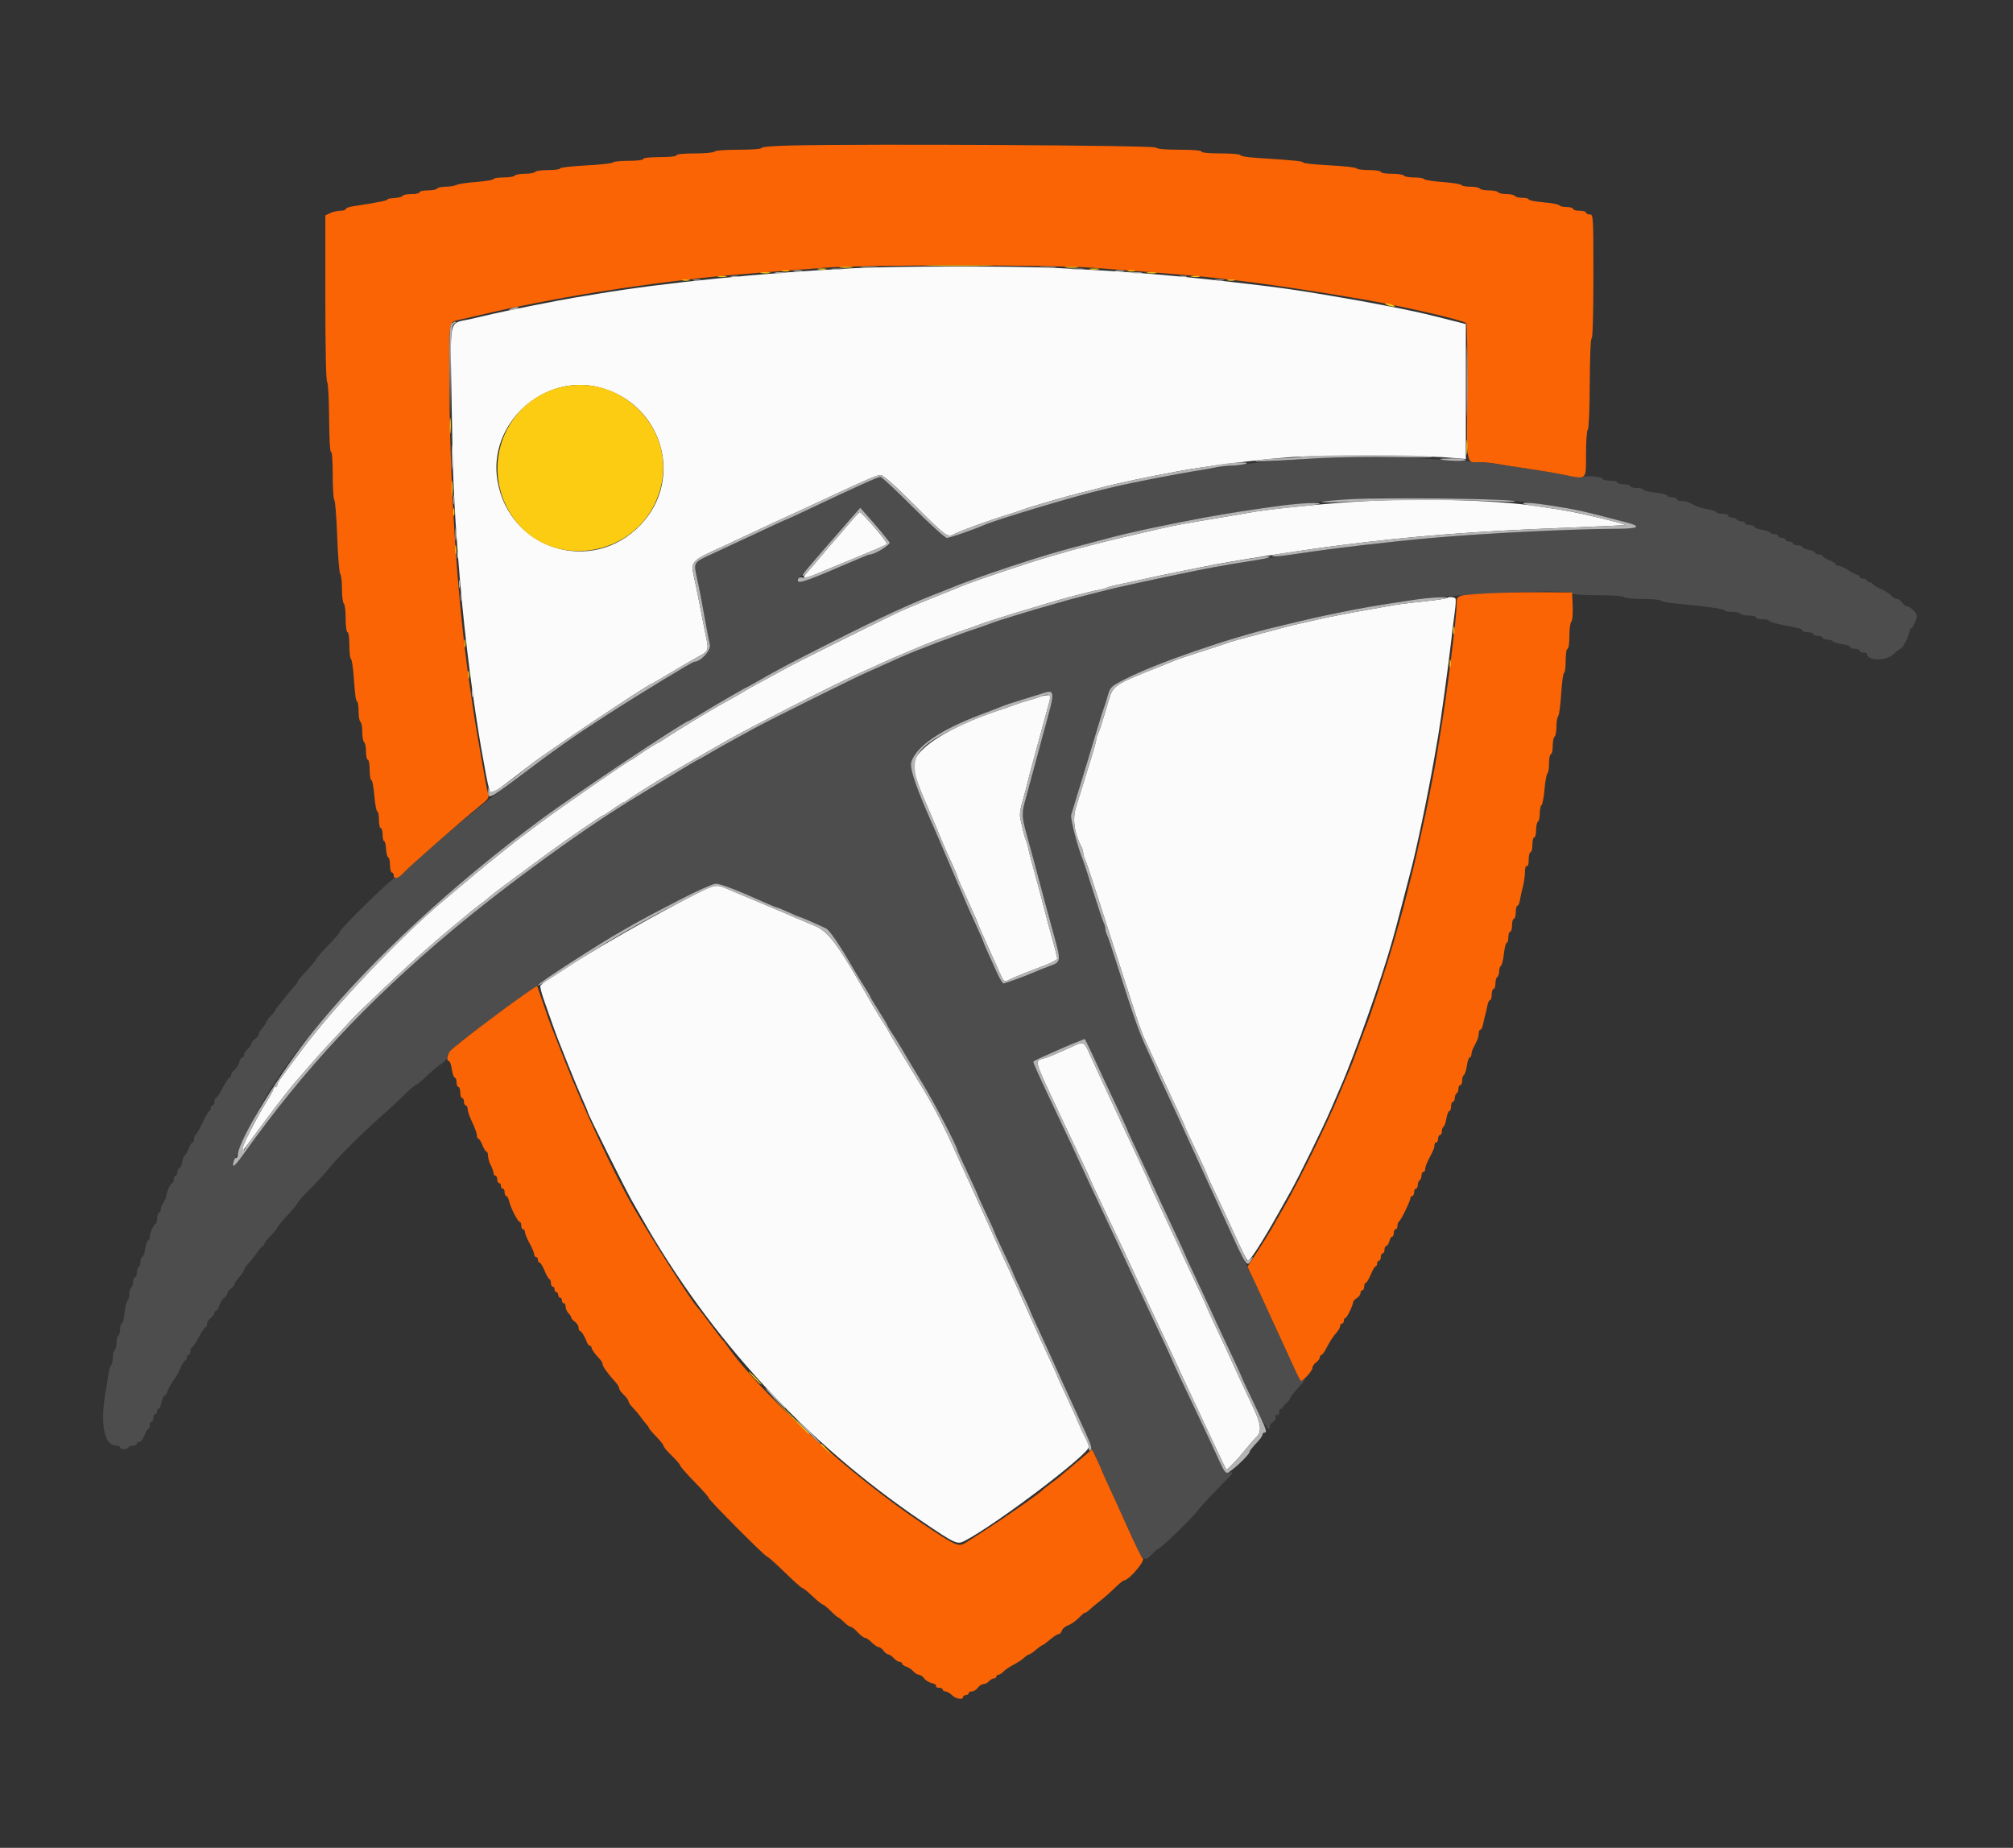
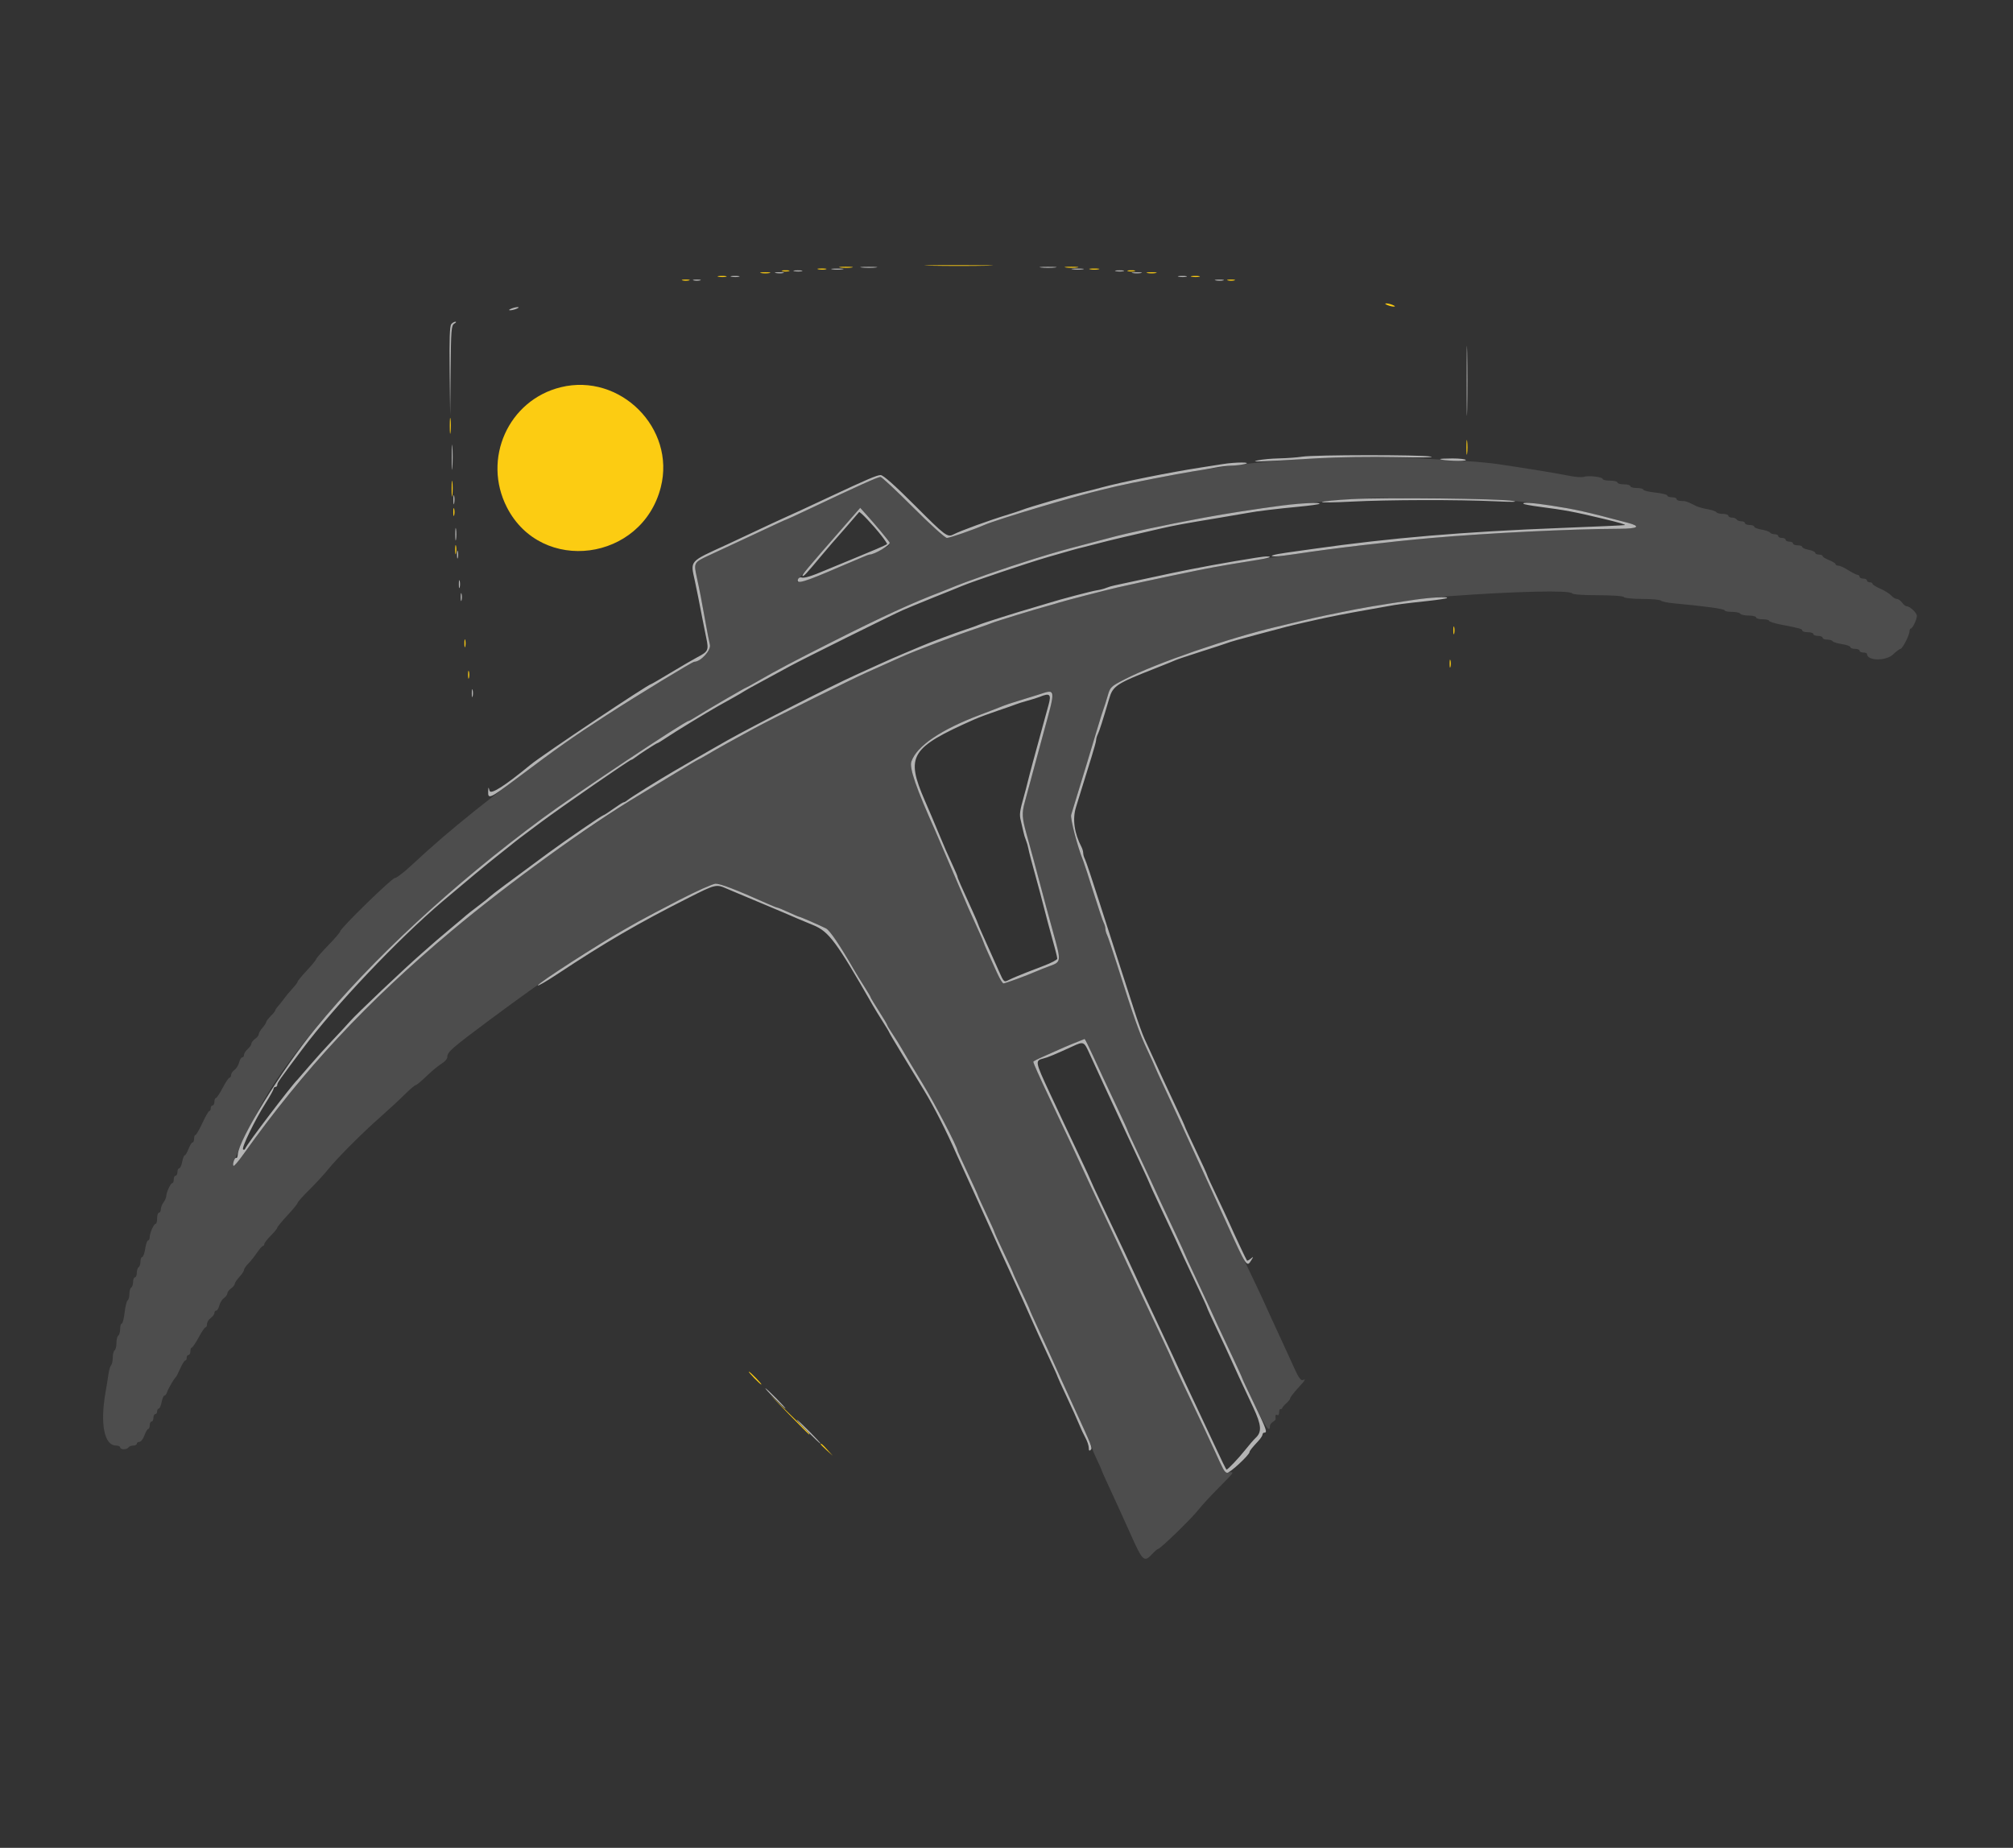
<svg xmlns="http://www.w3.org/2000/svg" id="svg" version="1.1" width="400" height="367.169" viewBox="0, 0, 400,367.169">
  <rect x="0" y="0" width="400" height="367.169" fill="#333333" stroke="none" />
  <g id="svgg">
    <path id="path0" d="M262.994 90.965 C 250.013 91.631,241.193 92.724,228.650 95.222 C 223.475 96.252,222.483 96.466,219.008 97.300 C 213.214 98.692,198.185 103.192,195.592 104.312 C 193.302 105.302,188.727 106.887,188.162 106.887 C 187.800 106.887,184.780 104.160,181.451 100.826 C 178.122 97.493,175.202 94.766,174.961 94.766 C 174.443 94.766,170.479 96.549,160.760 101.155 C 158.370 102.287,156.361 103.214,156.295 103.214 C 156.185 103.214,154.581 103.955,146.556 107.711 C 145.041 108.421,142.521 109.593,140.955 110.316 C 137.855 111.749,137.819 111.812,138.455 114.687 C 139.013 117.211,139.494 119.693,140.148 123.416 C 140.485 125.335,140.894 127.444,141.058 128.101 C 141.331 129.198,139.228 131.497,137.951 131.497 C 137.127 131.497,116.512 144.515,110.962 148.541 C 97.740 158.131,89.350 164.852,81.808 171.896 C 80.291 173.313,78.783 174.472,78.457 174.472 C 77.854 174.472,67.585 184.495,67.585 185.084 C 67.585 185.261,66.511 186.512,65.197 187.865 C 63.884 189.217,62.810 190.447,62.810 190.598 C 62.810 190.748,61.983 191.756,60.973 192.837 C 59.963 193.919,59.137 194.923,59.137 195.067 C 59.137 195.212,58.682 195.819,58.127 196.415 C 57.571 197.011,56.786 197.956,56.382 198.514 C 55.978 199.073,55.441 199.748,55.188 200.014 C 54.936 200.281,54.729 200.600,54.729 200.725 C 54.729 200.850,54.316 201.365,53.811 201.870 C 53.306 202.375,52.893 202.921,52.893 203.083 C 52.893 203.245,52.562 203.758,52.158 204.224 C 51.754 204.690,51.423 205.257,51.423 205.485 C 51.423 205.712,51.093 206.137,50.689 206.428 C 50.285 206.719,49.954 207.143,49.954 207.370 C 49.954 207.597,49.624 208.082,49.219 208.448 C 48.815 208.814,48.485 209.335,48.485 209.607 C 48.485 209.879,48.323 210.101,48.125 210.101 C 47.926 210.101,47.652 210.556,47.514 211.111 C 47.377 211.667,46.960 212.337,46.589 212.601 C 46.218 212.865,45.914 213.320,45.914 213.611 C 45.914 213.903,45.776 214.141,45.607 214.141 C 45.439 214.141,44.826 215.051,44.244 216.162 C 43.663 217.273,43.057 218.182,42.898 218.182 C 42.738 218.182,42.608 218.512,42.608 218.916 C 42.608 219.320,42.443 219.651,42.241 219.651 C 42.039 219.651,41.873 219.899,41.873 220.202 C 41.873 220.505,41.749 220.753,41.598 220.753 C 41.446 220.753,40.826 221.826,40.220 223.136 C 39.614 224.446,38.994 225.521,38.843 225.523 C 38.691 225.526,38.567 225.859,38.567 226.263 C 38.567 226.667,38.433 226.997,38.269 226.997 C 38.104 226.997,37.743 227.576,37.466 228.283 C 37.188 228.990,36.845 229.568,36.703 229.568 C 36.561 229.568,36.337 230.147,36.204 230.854 C 36.072 231.561,35.805 232.140,35.612 232.140 C 35.420 232.140,35.262 232.470,35.262 232.874 C 35.262 233.278,35.096 233.609,34.894 233.609 C 34.692 233.609,34.527 233.939,34.527 234.343 C 34.527 234.747,34.403 235.079,34.252 235.081 C 33.906 235.085,33.062 236.869,33.046 237.631 C 33.040 237.944,32.792 238.521,32.495 238.913 C 32.199 239.305,31.956 239.925,31.956 240.291 C 31.956 240.656,31.791 240.955,31.589 240.955 C 31.387 240.955,31.221 241.451,31.221 242.057 C 31.221 242.663,31.097 243.160,30.946 243.162 C 30.573 243.166,29.752 244.982,29.752 245.803 C 29.752 246.167,29.606 246.465,29.426 246.465 C 29.247 246.465,28.989 247.208,28.853 248.118 C 28.717 249.027,28.450 249.770,28.260 249.770 C 28.071 249.770,27.916 250.174,27.916 250.667 C 27.916 251.160,27.750 251.666,27.548 251.791 C 27.346 251.915,27.181 252.421,27.181 252.914 C 27.181 253.407,27.016 253.811,26.814 253.811 C 26.612 253.811,26.446 254.214,26.446 254.707 C 26.446 255.201,26.281 255.706,26.079 255.831 C 25.877 255.956,25.712 256.534,25.712 257.117 C 25.712 257.699,25.554 258.273,25.361 258.392 C 25.169 258.511,24.899 259.595,24.763 260.801 C 24.626 262.007,24.371 262.994,24.195 262.994 C 24.019 262.994,23.875 263.480,23.875 264.074 C 23.875 264.668,23.710 265.256,23.508 265.381 C 23.306 265.506,23.140 266.167,23.140 266.850 C 23.140 267.534,22.975 268.195,22.773 268.320 C 22.571 268.444,22.406 269.082,22.406 269.737 C 22.406 270.392,22.258 271.084,22.076 271.276 C 21.895 271.468,21.655 272.287,21.544 273.095 C 21.432 273.903,21.180 275.473,20.982 276.584 C 19.857 282.914,20.705 287.236,23.072 287.236 C 23.514 287.236,23.875 287.401,23.875 287.603 C 23.875 287.805,24.196 287.971,24.588 287.971 C 24.980 287.971,25.403 287.805,25.528 287.603 C 25.653 287.401,26.076 287.236,26.468 287.236 C 26.860 287.236,27.181 287.071,27.181 286.869 C 27.181 286.667,27.418 286.501,27.708 286.501 C 27.998 286.501,28.444 285.923,28.700 285.216 C 28.956 284.509,29.297 283.930,29.459 283.930 C 29.620 283.930,29.752 283.600,29.752 283.196 C 29.752 282.792,29.917 282.461,30.119 282.461 C 30.321 282.461,30.487 282.130,30.487 281.726 C 30.487 281.322,30.652 280.992,30.854 280.992 C 31.056 280.992,31.221 280.744,31.221 280.441 C 31.221 280.138,31.368 279.890,31.548 279.890 C 31.727 279.890,31.983 279.311,32.115 278.604 C 32.248 277.897,32.495 277.319,32.664 277.319 C 32.834 277.319,33.064 277.029,33.176 276.676 C 33.396 275.983,34.573 273.946,34.927 273.646 C 35.046 273.545,35.450 272.759,35.824 271.901 C 36.199 271.042,36.638 270.340,36.802 270.340 C 36.965 270.340,37.098 270.092,37.098 269.789 C 37.098 269.486,37.264 269.238,37.466 269.238 C 37.668 269.238,37.833 268.907,37.833 268.503 C 37.833 268.099,37.957 267.768,38.108 267.767 C 38.260 267.767,38.874 266.858,39.473 265.747 C 40.072 264.637,40.692 263.728,40.850 263.728 C 41.009 263.728,41.139 263.434,41.139 263.075 C 41.139 262.715,41.469 262.183,41.873 261.892 C 42.277 261.600,42.608 261.151,42.608 260.892 C 42.608 260.634,42.770 260.422,42.968 260.422 C 43.166 260.422,43.441 259.968,43.579 259.412 C 43.716 258.857,44.132 258.186,44.504 257.922 C 44.875 257.658,45.179 257.240,45.179 256.993 C 45.179 256.746,45.510 256.306,45.914 256.015 C 46.318 255.723,46.648 255.313,46.648 255.103 C 46.648 254.893,47.062 254.276,47.567 253.731 C 48.072 253.187,48.485 252.561,48.485 252.341 C 48.485 252.121,48.857 251.567,49.311 251.110 C 49.766 250.654,50.551 249.671,51.056 248.926 C 51.561 248.181,52.098 247.570,52.250 247.569 C 52.401 247.568,52.525 247.396,52.525 247.187 C 52.525 246.978,53.104 246.229,53.811 245.522 C 54.518 244.815,55.096 244.107,55.096 243.948 C 55.096 243.790,56.006 242.683,57.117 241.489 C 58.228 240.296,59.137 239.181,59.137 239.013 C 59.137 238.844,60.175 237.684,61.444 236.433 C 62.712 235.183,64.406 233.343,65.208 232.344 C 67.026 230.081,72.094 225.009,75.689 221.855 C 77.186 220.542,79.284 218.600,80.352 217.539 C 81.420 216.478,82.434 215.611,82.605 215.611 C 82.777 215.611,83.754 214.800,84.776 213.810 C 85.799 212.819,87.142 211.709,87.762 211.343 C 88.382 210.977,88.889 210.382,88.889 210.022 C 88.889 209.033,89.720 208.305,97.182 202.748 C 108.949 193.987,116.649 188.834,124.497 184.466 C 125.418 183.954,126.832 183.148,127.640 182.676 C 131.373 180.496,141.541 175.574,142.313 175.574 C 143.158 175.574,146.500 176.883,152.521 179.572 C 153.479 179.999,154.357 180.349,154.473 180.349 C 154.589 180.349,155.588 180.762,156.692 181.267 C 157.796 181.772,158.772 182.185,158.861 182.185 C 159.069 182.185,162.993 183.895,164.149 184.488 C 164.901 184.875,166.931 187.881,169.767 192.810 C 170.165 193.502,171.056 194.951,171.747 196.031 C 172.438 197.111,173.003 198.072,173.003 198.167 C 173.003 198.262,173.747 199.500,174.656 200.918 C 175.565 202.337,176.309 203.589,176.309 203.702 C 176.309 203.816,176.780 204.599,177.356 205.443 C 177.932 206.288,178.821 207.723,179.332 208.632 C 179.844 209.541,181.625 212.516,183.292 215.243 C 185.735 219.242,190.266 227.941,190.266 228.634 C 190.266 228.720,191.175 230.719,192.287 233.074 C 193.398 235.430,194.307 237.427,194.307 237.513 C 194.307 237.598,195.051 239.239,195.960 241.158 C 196.869 243.078,197.612 244.733,197.612 244.836 C 197.612 244.939,198.439 246.762,199.449 248.888 C 200.459 251.013,201.286 252.821,201.286 252.904 C 201.286 252.987,202.029 254.626,202.938 256.546 C 203.848 258.466,204.591 260.104,204.591 260.188 C 204.591 260.271,205.347 261.969,206.271 263.962 C 207.195 265.955,208.172 268.081,208.443 268.687 C 209.918 271.987,211.033 274.450,212.017 276.584 C 212.622 277.897,213.531 279.881,214.037 280.992 C 214.543 282.103,215.434 284.057,216.018 285.333 C 216.602 286.610,217.080 287.777,217.080 287.927 C 217.080 288.078,217.493 289.057,217.998 290.104 C 218.503 291.151,218.916 292.078,218.916 292.165 C 218.916 292.251,219.712 294.029,220.685 296.115 C 221.658 298.201,223.427 302.093,224.617 304.764 C 227.023 310.167,227.353 310.492,228.832 308.909 C 229.399 308.302,229.956 307.805,230.070 307.805 C 230.530 307.805,236.775 301.748,238.200 299.919 C 238.806 299.142,240.583 297.214,242.149 295.635 C 245.326 292.431,245.284 292.492,244.245 292.533 C 243.413 292.565,242.969 291.917,241.371 288.338 C 240.363 286.081,239.585 284.424,234.847 274.451 C 233.762 272.166,232.874 270.237,232.874 270.164 C 232.874 270.091,231.986 268.159,230.901 265.870 C 227.068 257.783,225.370 254.157,222.588 248.118 C 222.030 246.905,220.708 244.096,219.651 241.873 C 218.594 239.651,217.272 236.841,216.714 235.629 C 213.914 229.550,212.183 225.856,208.540 218.182 C 206.551 213.993,205.326 211.242,205.326 210.968 C 205.326 210.873,206.111 210.453,207.071 210.035 C 208.030 209.617,209.490 208.974,210.314 208.606 C 211.139 208.237,212.675 207.596,213.728 207.181 L 215.644 206.426 217.121 209.641 C 218.766 213.221,219.470 214.730,222.188 220.499 C 223.217 222.683,224.059 224.539,224.059 224.623 C 224.059 224.707,224.905 226.556,225.938 228.733 C 226.972 230.910,228.230 233.600,228.732 234.711 C 229.901 237.294,231.225 240.140,233.571 245.109 C 234.602 247.293,235.445 249.135,235.445 249.204 C 235.445 249.272,236.362 251.270,237.482 253.645 C 238.601 256.019,239.858 258.722,240.275 259.651 C 241.201 261.719,242.501 264.514,244.958 269.719 C 245.989 271.903,246.832 273.760,246.832 273.847 C 246.832 273.933,247.908 276.237,249.224 278.967 C 251.406 283.494,252.342 284.824,252.342 283.397 C 252.342 283.105,252.604 282.718,252.925 282.538 C 253.247 282.358,253.495 282.102,253.476 281.969 C 253.376 281.229,253.484 280.973,253.811 281.175 C 254.013 281.300,254.178 281.062,254.178 280.646 C 254.178 280.230,254.302 279.931,254.454 279.982 C 254.605 280.032,254.760 279.937,254.797 279.770 C 254.834 279.603,255.206 279.171,255.623 278.809 C 256.041 278.447,256.382 278.005,256.382 277.826 C 256.382 277.648,257.043 276.779,257.851 275.895 C 259.451 274.144,259.571 273.940,258.827 274.225 C 258.500 274.351,257.987 273.638,257.301 272.102 C 256.732 270.830,255.614 268.384,254.816 266.667 C 253.376 263.570,252.415 261.472,250.734 257.759 C 250.254 256.699,248.622 253.269,247.106 250.138 C 245.591 247.006,243.983 243.618,243.532 242.608 C 243.082 241.598,242.217 239.697,241.612 238.384 C 241.006 237.071,240.096 235.087,239.590 233.976 C 239.085 232.865,238.176 230.882,237.570 229.568 C 236.198 226.591,235.013 223.997,234.048 221.855 C 233.639 220.946,232.463 218.412,231.436 216.225 C 230.409 214.038,229.568 212.197,229.568 212.135 C 229.568 212.072,228.844 210.473,227.959 208.582 C 226.360 205.164,225.408 202.477,222.054 191.919 C 221.091 188.889,220.156 186.123,219.977 185.772 C 219.798 185.421,219.651 184.882,219.651 184.573 C 219.651 184.264,219.501 183.725,219.317 183.374 C 219.134 183.023,218.205 180.257,217.254 177.227 C 216.303 174.197,215.388 171.387,215.220 170.983 C 214.143 168.387,212.644 162.640,212.853 161.910 C 212.987 161.445,213.479 159.826,213.948 158.310 C 215.089 154.619,216.930 148.546,218.067 144.720 C 218.577 143.003,219.125 141.267,219.284 140.863 C 219.443 140.459,219.810 139.302,220.098 138.292 C 220.607 136.511,220.711 136.410,223.535 134.957 C 229.702 131.783,244.365 126.725,253.811 124.513 C 254.518 124.348,256.501 123.872,258.219 123.457 C 259.936 123.041,262.250 122.518,263.361 122.294 C 264.472 122.070,266.042 121.749,266.850 121.579 C 272.912 120.310,282.925 118.832,287.971 118.461 C 301.236 117.487,311.987 117.243,312.397 117.906 C 312.530 118.122,314.658 118.274,317.539 118.274 C 320.420 118.274,322.548 118.426,322.681 118.641 C 322.806 118.843,324.436 119.008,326.303 119.008 C 328.170 119.008,329.854 119.160,330.046 119.345 C 330.238 119.530,331.387 119.772,332.599 119.882 C 338.648 120.435,342.700 120.992,342.700 121.270 C 342.700 121.440,343.351 121.579,344.147 121.579 C 344.943 121.579,345.697 121.745,345.822 121.947 C 345.947 122.149,346.700 122.314,347.496 122.314 C 348.293 122.314,348.944 122.479,348.944 122.681 C 348.944 122.883,349.522 123.049,350.230 123.049 C 350.937 123.049,351.515 123.182,351.515 123.346 C 351.515 123.510,352.548 123.845,353.811 124.091 C 357.779 124.864,358.127 124.961,358.127 125.294 C 358.127 125.473,358.623 125.620,359.229 125.620 C 359.835 125.620,360.331 125.785,360.331 125.987 C 360.331 126.189,360.744 126.354,361.249 126.354 C 361.754 126.354,362.167 126.520,362.167 126.722 C 362.167 126.924,362.571 127.089,363.064 127.089 C 363.557 127.089,364.051 127.235,364.161 127.414 C 364.272 127.593,365.108 127.851,366.019 127.987 C 366.931 128.124,367.677 128.391,367.677 128.581 C 367.677 128.770,368.090 128.926,368.595 128.926 C 369.100 128.926,369.513 129.091,369.513 129.293 C 369.513 129.495,369.844 129.660,370.248 129.660 C 370.652 129.660,370.984 129.784,370.985 129.936 C 371.000 131.332,374.748 131.398,376.183 130.028 C 376.817 129.421,377.473 128.926,377.641 128.926 C 378.029 128.926,379.431 126.203,379.431 125.451 C 379.431 125.140,379.555 124.884,379.706 124.882 C 380.048 124.879,380.900 123.090,380.900 122.376 C 380.900 121.779,379.532 120.478,378.905 120.478 C 378.677 120.478,378.253 120.147,377.961 119.743 C 377.670 119.339,377.199 119.008,376.913 119.008 C 376.628 119.008,376.127 118.705,375.801 118.335 C 375.474 117.964,374.504 117.354,373.646 116.979 C 372.787 116.603,372.084 116.162,372.084 115.999 C 372.084 115.836,371.837 115.702,371.534 115.702 C 371.230 115.702,370.983 115.537,370.983 115.335 C 370.983 115.133,370.652 114.968,370.248 114.968 C 369.844 114.968,369.513 114.803,369.513 114.601 C 369.513 114.399,369.345 114.233,369.139 114.233 C 368.933 114.233,368.110 113.820,367.309 113.315 C 366.509 112.810,365.604 112.397,365.297 112.397 C 364.990 112.397,364.738 112.262,364.738 112.098 C 364.738 111.934,364.160 111.572,363.453 111.295 C 362.746 111.017,362.167 110.656,362.167 110.492 C 362.167 110.327,361.837 110.193,361.433 110.193 C 361.028 110.193,360.698 110.035,360.698 109.842 C 360.698 109.649,360.119 109.383,359.412 109.250 C 358.705 109.118,358.127 108.862,358.127 108.683 C 358.127 108.503,357.713 108.356,357.208 108.356 C 356.703 108.356,356.290 108.191,356.290 107.989 C 356.290 107.787,355.960 107.622,355.556 107.622 C 355.152 107.622,354.821 107.456,354.821 107.254 C 354.821 107.052,354.490 106.887,354.086 106.887 C 353.682 106.887,353.352 106.722,353.352 106.520 C 353.352 106.318,353.031 106.152,352.639 106.152 C 352.247 106.152,351.833 106.002,351.719 105.817 C 351.605 105.633,350.851 105.370,350.044 105.234 C 349.237 105.097,348.577 104.835,348.577 104.651 C 348.577 104.467,348.163 104.316,347.658 104.316 C 347.153 104.316,346.740 104.151,346.740 103.949 C 346.740 103.747,346.419 103.581,346.027 103.581 C 345.635 103.581,345.212 103.416,345.087 103.214 C 344.962 103.012,344.539 102.847,344.147 102.847 C 343.755 102.847,343.434 102.681,343.434 102.479 C 343.434 102.277,342.948 102.112,342.354 102.112 C 341.760 102.112,341.181 101.961,341.067 101.777 C 340.953 101.592,340.164 101.324,339.314 101.180 C 338.465 101.037,337.432 100.749,337.021 100.540 C 335.247 99.642,334.949 99.541,334.073 99.541 C 333.565 99.541,333.150 99.376,333.150 99.174 C 333.150 98.972,332.736 98.806,332.231 98.806 C 331.726 98.806,331.313 98.654,331.313 98.468 C 331.313 98.282,330.239 98.015,328.926 97.874 C 327.612 97.734,326.538 97.473,326.538 97.294 C 326.538 97.116,325.960 96.970,325.253 96.970 C 324.545 96.970,323.967 96.804,323.967 96.602 C 323.967 96.400,323.388 96.235,322.681 96.235 C 321.974 96.235,321.396 96.070,321.396 95.868 C 321.396 95.666,320.735 95.500,319.927 95.500 C 319.118 95.500,318.457 95.353,318.457 95.172 C 318.457 94.756,315.563 94.440,314.655 94.756 C 314.281 94.887,312.959 94.781,311.717 94.523 C 309.645 94.091,303.429 93.075,297.521 92.202 C 296.208 92.008,293.563 91.757,291.644 91.643 C 289.725 91.530,285.592 91.282,282.461 91.093 C 277.220 90.776,267.876 90.714,262.994 90.965 M302.479 99.703 C 311.724 100.870,313.200 101.164,323.416 103.868 C 326.174 104.598,325.546 105.051,321.753 105.066 C 312.143 105.105,295.737 105.910,284.481 106.893 C 272.488 107.942,256.448 110.032,245.179 112.014 C 244.169 112.192,242.351 112.509,241.139 112.719 C 238.626 113.154,227.277 115.538,222.039 116.732 C 219.775 117.248,211.499 119.389,210.468 119.725 C 209.963 119.890,208.889 120.203,208.081 120.420 C 205.664 121.070,197.852 123.468,197.062 123.803 C 196.657 123.974,195.583 124.360,194.674 124.660 C 190.156 126.155,182.098 129.199,179.063 130.557 C 178.457 130.828,176.970 131.496,175.758 132.040 C 174.545 132.584,172.975 133.285,172.268 133.598 C 169.479 134.830,153.153 142.945,149.905 144.713 C 145.176 147.287,142.744 148.645,140.618 149.899 C 139.624 150.485,138.756 150.964,138.689 150.964 C 138.622 150.964,136.357 152.310,133.655 153.955 C 130.953 155.601,127.998 157.392,127.089 157.937 C 122.666 160.587,110.649 168.716,105.418 172.597 C 80.866 190.813,63.507 208.085,48.369 229.359 C 47.396 230.727,46.506 231.753,46.393 231.639 C 46.136 231.382,47.859 227.237,49.543 224.059 C 50.239 222.746,51.051 221.198,51.348 220.619 C 59.172 205.338,82.759 181.098,107.805 162.597 C 114.375 157.745,136.131 143.251,136.846 143.251 C 136.942 143.251,137.720 142.809,138.575 142.269 C 140.476 141.067,148.076 136.639,148.237 136.639 C 148.301 136.639,149.313 136.085,150.485 135.407 C 154.333 133.183,157.653 131.429,165.473 127.486 C 175.592 122.385,179.620 120.537,187.236 117.501 C 187.691 117.320,188.434 117.021,188.889 116.837 C 193.717 114.882,204.425 111.247,209.642 109.791 C 210.298 109.608,211.373 109.308,212.029 109.124 C 212.686 108.940,214.545 108.444,216.162 108.021 C 217.778 107.598,219.679 107.096,220.386 106.904 C 223.252 106.125,228.178 105.016,232.691 104.133 C 239.698 102.761,240.875 102.543,243.710 102.096 C 245.124 101.872,247.190 101.538,248.301 101.353 C 252.872 100.591,265.778 99.300,271.625 99.019 C 277.869 98.719,298.267 99.171,302.479 99.703 M174.839 105.357 C 177.336 108.305,177.332 108.203,175.022 109.259 C 173.899 109.773,172.887 110.193,172.772 110.193 C 172.657 110.193,171.959 110.458,171.222 110.781 C 170.484 111.105,169.550 111.501,169.146 111.662 C 168.742 111.823,167.833 112.205,167.126 112.512 C 159.963 115.615,157.376 116.368,158.704 114.964 C 158.993 114.659,160.218 113.254,161.426 111.842 C 162.635 110.430,165.268 107.392,167.277 105.092 L 170.931 100.909 172.059 102.157 C 172.679 102.844,173.930 104.283,174.839 105.357 M209.157 137.699 C 209.343 138.000,208.843 140.200,207.375 145.546 C 206.769 147.754,206.155 150.021,204.915 154.637 C 204.507 156.152,203.926 158.301,203.624 159.412 C 203.026 161.607,203.079 162.492,204.014 165.840 C 204.811 168.692,205.945 172.886,206.796 176.125 C 207.595 179.162,208.385 182.076,209.435 185.859 C 210.842 190.923,210.817 191.140,208.756 191.891 C 207.779 192.248,206.483 192.759,205.877 193.027 C 204.108 193.809,199.759 195.409,199.400 195.409 C 199.220 195.409,198.642 194.458,198.116 193.297 C 197.591 192.135,196.767 190.312,196.285 189.245 C 195.803 188.179,195.409 187.240,195.409 187.159 C 195.409 187.078,194.930 185.967,194.346 184.690 C 192.721 181.141,191.904 179.284,190.817 176.676 C 190.270 175.363,189.527 173.627,189.164 172.819 C 188.802 172.011,188.058 170.275,187.511 168.962 C 186.965 167.649,186.220 165.914,185.858 165.106 C 182.049 156.617,180.662 152.604,181.097 151.331 C 182.157 148.232,186.978 144.962,194.863 141.994 C 196.880 141.235,198.861 140.469,199.265 140.292 C 199.669 140.115,201.074 139.648,202.388 139.254 C 203.701 138.860,205.519 138.296,206.428 138.002 C 208.484 137.336,208.903 137.289,209.157 137.699 " stroke="none" fill="#4d4d4d" fill-rule="evenodd" />
-     <path id="path1" d="M157.484 28.902 C 153.820 28.981,151.331 29.180,151.331 29.394 C 151.331 29.607,149.488 29.752,146.762 29.752 C 144.112 29.752,142.097 29.906,141.965 30.119 C 141.838 30.324,140.125 30.487,138.087 30.487 C 135.897 30.487,134.435 30.634,134.435 30.854 C 134.435 31.072,133.088 31.221,131.129 31.221 C 129.170 31.221,127.824 31.371,127.824 31.589 C 127.824 31.803,126.607 31.956,124.907 31.956 C 123.303 31.956,121.899 32.103,121.789 32.282 C 121.678 32.461,119.272 32.727,116.441 32.874 C 113.611 33.021,111.295 33.287,111.295 33.466 C 111.295 33.646,110.230 33.792,108.929 33.792 C 107.628 33.792,106.461 33.958,106.336 34.160 C 106.211 34.362,105.302 34.527,104.316 34.527 C 103.330 34.527,102.421 34.692,102.296 34.894 C 102.171 35.096,101.169 35.262,100.070 35.262 C 98.971 35.262,98.072 35.403,98.072 35.576 C 98.072 35.749,96.558 36.005,94.709 36.145 C 92.860 36.284,91.052 36.556,90.693 36.748 C 90.333 36.941,89.377 37.098,88.567 37.098 C 87.758 37.098,86.994 37.264,86.869 37.466 C 86.744 37.668,85.908 37.833,85.010 37.833 C 84.113 37.833,83.379 37.998,83.379 38.200 C 83.379 38.402,82.649 38.567,81.757 38.567 C 80.865 38.567,80.080 38.724,80.012 38.916 C 79.945 39.108,79.192 39.306,78.339 39.355 C 77.486 39.404,76.877 39.534,76.987 39.644 C 77.161 39.818,74.772 40.288,70.064 41.006 C 69.307 41.121,68.687 41.364,68.687 41.545 C 68.687 41.725,68.224 41.873,67.658 41.873 C 67.092 41.873,66.185 42.080,65.641 42.332 L 64.652 42.792 64.649 59.155 C 64.648 69.153,64.784 75.656,65.000 75.872 C 65.198 76.070,65.373 79.254,65.397 83.112 C 65.423 87.194,65.578 89.913,65.778 89.789 C 65.977 89.666,66.116 91.545,66.116 94.355 C 66.116 96.981,66.257 99.217,66.429 99.324 C 66.601 99.430,66.861 102.705,67.005 106.600 C 67.150 110.495,67.422 113.839,67.610 114.031 C 67.798 114.223,67.952 115.577,67.952 117.040 C 67.952 118.503,68.118 119.802,68.320 119.927 C 68.522 120.051,68.687 121.383,68.687 122.887 C 68.687 124.464,68.842 125.620,69.054 125.620 C 69.264 125.620,69.421 126.715,69.421 128.169 C 69.421 129.572,69.562 130.806,69.734 130.912 C 69.905 131.018,70.158 132.639,70.295 134.515 C 70.591 138.573,70.668 139.110,71.003 139.445 C 71.143 139.585,71.258 140.489,71.258 141.454 C 71.258 142.418,71.423 143.309,71.625 143.434 C 71.827 143.559,71.993 144.468,71.993 145.455 C 71.993 146.441,72.158 147.350,72.360 147.475 C 72.562 147.600,72.727 148.436,72.727 149.333 C 72.727 150.230,72.893 150.964,73.095 150.964 C 73.297 150.964,73.462 151.873,73.462 152.984 C 73.462 154.096,73.612 155.005,73.796 155.005 C 73.980 155.005,74.248 156.410,74.391 158.127 C 74.534 159.844,74.796 161.249,74.975 161.249 C 75.153 161.249,75.298 161.993,75.298 162.902 C 75.298 163.811,75.464 164.555,75.666 164.555 C 75.868 164.555,76.033 165.133,76.033 165.840 C 76.033 166.547,76.166 167.126,76.329 167.126 C 76.491 167.126,76.665 167.828,76.714 168.687 C 76.764 169.545,76.962 170.303,77.153 170.370 C 77.345 170.438,77.502 171.140,77.502 171.931 C 77.502 172.723,77.668 173.370,77.870 173.370 C 78.072 173.370,78.237 173.618,78.237 173.921 C 78.237 174.769,79.115 174.576,80.101 173.509 C 81.303 172.210,91.778 162.995,94.821 160.559 C 97.176 158.675,97.253 158.562,96.935 157.453 C 96.753 156.820,96.271 154.316,95.863 151.888 C 95.455 149.461,94.968 146.648,94.780 145.638 C 94.593 144.628,94.265 142.603,94.052 141.139 C 93.838 139.674,93.502 137.360,93.304 135.996 C 90.820 118.885,89.325 95.974,89.278 74.310 C 89.254 63.490,89.153 64.000,91.432 63.503 C 92.154 63.346,94.564 62.791,96.786 62.271 C 99.008 61.750,101.736 61.148,102.847 60.931 C 103.958 60.715,105.528 60.403,106.336 60.239 C 110.680 59.354,118.688 57.973,123.232 57.325 C 129.946 56.369,131.086 56.214,134.068 55.857 C 142.840 54.808,144.086 54.697,163.820 53.201 C 171.986 52.582,208.914 52.582,217.080 53.201 C 236.814 54.697,238.060 54.808,246.832 55.857 C 252.759 56.566,262.524 58.044,271.074 59.525 C 279.042 60.905,290.756 63.612,291.355 64.211 C 291.524 64.380,291.616 70.578,291.561 77.985 C 291.449 92.886,291.263 91.827,294.000 91.827 C 294.859 91.827,296.457 91.987,297.551 92.181 C 298.646 92.376,301.359 92.799,303.581 93.121 C 305.803 93.443,309.027 93.989,310.744 94.334 C 315.397 95.268,315.152 95.497,315.152 90.221 C 315.152 87.751,315.312 85.570,315.507 85.374 C 315.715 85.166,315.878 81.319,315.899 76.118 C 315.920 70.874,316.076 67.218,316.278 67.218 C 316.483 67.218,316.621 62.291,316.621 54.913 C 316.621 42.853,316.606 42.608,315.886 42.608 C 315.482 42.608,315.152 42.443,315.152 42.241 C 315.152 42.039,314.573 41.873,313.866 41.873 C 313.159 41.873,312.580 41.708,312.580 41.506 C 312.580 41.304,312.012 41.139,311.316 41.139 C 310.621 41.139,309.957 40.984,309.841 40.796 C 309.724 40.608,308.310 40.338,306.697 40.198 C 305.084 40.057,303.765 39.798,303.765 39.622 C 303.765 39.446,303.196 39.302,302.501 39.302 C 301.806 39.302,301.135 39.137,301.010 38.935 C 300.885 38.733,300.141 38.567,299.357 38.567 C 298.573 38.567,297.829 38.402,297.704 38.200 C 297.579 37.998,296.753 37.833,295.868 37.833 C 294.983 37.833,294.156 37.668,294.031 37.466 C 293.906 37.264,293.080 37.098,292.195 37.098 C 291.309 37.098,290.493 36.948,290.379 36.765 C 290.266 36.582,288.601 36.314,286.679 36.170 C 284.757 36.026,283.095 35.763,282.985 35.585 C 282.875 35.407,281.978 35.262,280.992 35.262 C 280.005 35.262,279.096 35.096,278.972 34.894 C 278.847 34.692,277.763 34.527,276.562 34.527 C 275.352 34.527,274.380 34.363,274.380 34.160 C 274.380 33.953,273.350 33.792,272.023 33.792 C 270.727 33.792,269.611 33.640,269.544 33.453 C 269.477 33.266,267.066 32.995,264.187 32.850 C 261.309 32.706,258.953 32.458,258.953 32.300 C 258.953 32.028,257.187 31.851,249.679 31.374 C 247.911 31.261,246.465 31.016,246.465 30.828 C 246.465 30.639,244.738 30.487,242.608 30.487 C 240.282 30.487,238.751 30.341,238.751 30.119 C 238.751 29.895,237.062 29.752,234.417 29.752 C 231.542 29.752,229.935 29.604,229.643 29.312 C 229.211 28.880,173.181 28.561,157.484 28.902 M295.201 117.927 C 289.342 118.284,289.441 118.245,289.434 120.190 C 289.424 122.921,287.579 137.504,286.168 146.006 C 285.967 147.218,285.627 149.284,285.413 150.597 C 285.199 151.910,284.855 153.811,284.649 154.821 C 284.444 155.831,284.102 157.567,283.889 158.678 C 283.524 160.588,283.210 162.071,282.448 165.473 C 282.267 166.281,281.843 168.182,281.505 169.697 C 281.167 171.212,280.650 173.361,280.355 174.472 C 280.060 175.583,279.685 177.071,279.522 177.778 C 279.027 179.928,277.032 187.029,276.014 190.266 C 274.588 194.802,272.127 202.251,271.827 202.938 C 271.651 203.343,270.901 205.326,270.161 207.346 C 268.765 211.157,268.580 211.631,267.657 213.774 C 267.353 214.481,266.659 216.134,266.116 217.447 C 263.807 223.024,258.325 234.253,255.446 239.302 C 254.294 241.322,253.023 243.554,252.621 244.261 C 252.220 244.968,250.992 246.930,249.893 248.620 L 247.894 251.694 248.698 253.395 C 249.541 255.178,250.897 258.120,252.445 261.524 C 252.951 262.635,254.017 264.949,254.816 266.667 C 255.614 268.384,256.729 270.822,257.293 272.084 C 257.857 273.347,258.411 274.380,258.524 274.380 C 259.000 274.380,260.790 272.358,260.790 271.821 C 260.790 271.500,261.120 270.998,261.524 270.707 C 261.928 270.416,262.259 269.966,262.259 269.708 C 262.259 269.449,262.394 269.238,262.558 269.238 C 262.723 269.238,263.135 268.701,263.474 268.044 C 264.271 266.502,264.860 265.596,265.657 264.689 C 266.010 264.286,266.299 263.740,266.299 263.475 C 266.299 263.210,266.465 262.994,266.667 262.994 C 266.869 262.994,267.034 262.746,267.034 262.443 C 267.034 262.140,267.167 261.892,267.331 261.892 C 267.632 261.892,268.871 259.353,268.871 258.734 C 268.871 258.548,269.201 258.189,269.605 257.936 C 270.009 257.684,270.340 257.231,270.340 256.930 C 270.340 256.629,270.505 256.382,270.707 256.382 C 270.909 256.382,271.074 256.051,271.074 255.647 C 271.074 255.243,271.215 254.913,271.386 254.913 C 271.558 254.913,272.005 254.169,272.380 253.260 C 272.755 252.351,273.193 251.607,273.354 251.607 C 273.514 251.607,273.646 251.359,273.646 251.056 C 273.646 250.753,273.811 250.505,274.013 250.505 C 274.215 250.505,274.380 250.174,274.380 249.770 C 274.380 249.366,274.545 249.036,274.747 249.036 C 274.949 249.036,275.115 248.705,275.115 248.301 C 275.115 247.897,275.277 247.567,275.475 247.567 C 275.673 247.567,275.939 247.153,276.066 246.648 C 276.193 246.143,276.444 245.730,276.624 245.730 C 276.804 245.730,276.951 245.399,276.951 244.995 C 276.951 244.591,277.117 244.261,277.319 244.261 C 277.521 244.261,277.686 243.944,277.686 243.557 C 277.686 243.170,277.816 242.798,277.975 242.730 C 278.333 242.579,280.257 238.651,280.257 238.072 C 280.257 237.839,280.422 237.649,280.624 237.649 C 280.826 237.649,280.992 237.319,280.992 236.915 C 280.992 236.511,281.157 236.180,281.359 236.180 C 281.561 236.180,281.726 235.859,281.726 235.467 C 281.726 235.075,281.892 234.652,282.094 234.527 C 282.296 234.402,282.461 233.979,282.461 233.587 C 282.461 233.195,282.626 232.874,282.828 232.874 C 283.030 232.874,283.196 232.610,283.196 232.288 C 283.196 231.966,283.467 231.181,283.799 230.543 C 284.907 228.416,285.032 228.112,285.032 227.553 C 285.032 227.247,285.197 226.997,285.399 226.997 C 285.601 226.997,285.767 226.667,285.767 226.263 C 285.767 225.859,285.932 225.528,286.134 225.528 C 286.336 225.528,286.501 225.207,286.501 224.815 C 286.501 224.423,286.652 224.009,286.837 223.895 C 287.021 223.781,287.284 223.027,287.420 222.220 C 287.556 221.413,287.819 220.753,288.003 220.753 C 288.187 220.753,288.338 220.340,288.338 219.835 C 288.338 219.330,288.503 218.916,288.705 218.916 C 288.907 218.916,289.073 218.596,289.073 218.203 C 289.073 217.811,289.238 217.388,289.440 217.264 C 289.642 217.139,289.807 216.716,289.807 216.324 C 289.807 215.931,289.972 215.611,290.174 215.611 C 290.376 215.611,290.542 215.207,290.542 214.714 C 290.542 214.221,290.698 213.721,290.888 213.604 C 291.078 213.486,291.345 212.650,291.481 211.745 C 291.616 210.841,291.874 210.101,292.053 210.101 C 292.232 210.101,292.378 209.851,292.378 209.545 C 292.378 209.239,292.544 208.661,292.746 208.259 C 292.948 207.858,293.278 207.202,293.480 206.800 C 293.682 206.399,293.848 205.738,293.848 205.331 C 293.848 204.924,293.994 204.591,294.173 204.591 C 294.352 204.591,294.583 204.137,294.687 203.581 C 294.791 203.026,294.991 202.158,295.133 201.653 C 295.275 201.148,295.476 200.280,295.579 199.725 C 295.683 199.169,295.914 198.714,296.093 198.714 C 296.272 198.714,296.419 198.219,296.419 197.612 C 296.419 197.006,296.584 196.511,296.786 196.511 C 296.988 196.511,297.153 196.024,297.153 195.430 C 297.153 194.836,297.319 194.248,297.521 194.123 C 297.723 193.998,297.888 193.502,297.888 193.021 C 297.888 192.540,298.046 192.049,298.238 191.930 C 298.431 191.811,298.700 190.726,298.837 189.520 C 298.973 188.315,299.229 187.328,299.405 187.328 C 299.581 187.328,299.725 186.832,299.725 186.226 C 299.725 185.620,299.890 185.124,300.092 185.124 C 300.294 185.124,300.459 184.545,300.459 183.838 C 300.459 183.131,300.624 182.553,300.826 182.553 C 301.028 182.553,301.194 181.974,301.194 181.267 C 301.194 180.560,301.341 179.982,301.521 179.982 C 301.701 179.982,301.933 179.444,302.038 178.788 C 302.142 178.131,302.404 176.933,302.620 176.125 C 302.836 175.317,303.017 174.026,303.022 173.257 C 303.027 172.419,303.178 171.949,303.398 172.084 C 303.619 172.222,303.765 171.721,303.765 170.821 C 303.765 170.001,303.930 169.330,304.132 169.330 C 304.334 169.330,304.500 168.669,304.500 167.860 C 304.500 167.052,304.665 166.391,304.867 166.391 C 305.069 166.391,305.234 165.740,305.234 164.944 C 305.234 164.147,305.399 163.394,305.601 163.269 C 305.803 163.144,305.969 162.400,305.969 161.616 C 305.969 160.832,306.123 160.095,306.311 159.979 C 306.500 159.862,306.769 158.444,306.911 156.827 C 307.052 155.210,307.311 153.798,307.486 153.689 C 307.662 153.581,307.805 152.675,307.805 151.677 C 307.805 150.679,307.971 149.862,308.173 149.862 C 308.375 149.862,308.540 149.128,308.540 148.231 C 308.540 147.334,308.705 146.498,308.907 146.373 C 309.109 146.248,309.275 145.362,309.275 144.404 C 309.275 143.447,309.429 142.506,309.619 142.314 C 309.808 142.122,310.079 140.106,310.222 137.833 C 310.364 135.560,310.623 133.701,310.796 133.701 C 310.969 133.701,311.111 132.626,311.111 131.313 C 311.111 129.966,311.271 128.926,311.478 128.926 C 311.687 128.926,311.846 127.848,311.846 126.428 C 311.846 125.054,312.019 123.757,312.230 123.546 C 312.450 123.326,312.568 121.999,312.506 120.442 L 312.397 117.723 306.152 117.681 C 302.718 117.658,297.790 117.769,295.201 117.927 M104.314 197.510 C 99.237 201.079,91.032 207.315,89.561 208.724 C 88.871 209.384,88.633 210.836,89.214 210.836 C 89.394 210.836,89.652 211.579,89.788 212.489 C 89.924 213.398,90.191 214.141,90.381 214.141 C 90.570 214.141,90.725 214.555,90.725 215.060 C 90.725 215.565,90.891 215.978,91.093 215.978 C 91.295 215.978,91.460 216.474,91.460 217.080 C 91.460 217.686,91.625 218.182,91.827 218.182 C 92.029 218.182,92.195 218.512,92.195 218.916 C 92.195 219.320,92.360 219.651,92.562 219.651 C 92.764 219.651,92.929 219.982,92.929 220.387 C 92.929 220.793,93.343 221.980,93.848 223.027 C 94.353 224.074,94.766 225.231,94.766 225.597 C 94.766 225.963,94.900 226.263,95.065 226.263 C 95.229 226.263,95.590 226.841,95.868 227.548 C 96.145 228.255,96.507 228.834,96.671 228.834 C 96.835 228.834,96.971 229.206,96.972 229.660 C 96.973 230.115,97.221 230.960,97.523 231.539 C 97.825 232.117,98.072 232.820,98.072 233.100 C 98.072 233.380,98.237 233.609,98.439 233.609 C 98.641 233.609,98.806 233.939,98.806 234.343 C 98.806 234.747,98.972 235.078,99.174 235.078 C 99.376 235.078,99.541 235.326,99.541 235.629 C 99.541 235.932,99.706 236.180,99.908 236.180 C 100.110 236.180,100.275 236.511,100.275 236.915 C 100.275 237.319,100.423 237.649,100.603 237.649 C 100.783 237.649,101.036 238.104,101.165 238.659 C 101.486 240.035,102.890 242.792,103.272 242.792 C 103.442 242.792,103.581 243.122,103.581 243.526 C 103.581 243.930,103.747 244.261,103.949 244.261 C 104.151 244.261,104.316 244.518,104.316 244.833 C 104.316 245.148,104.729 246.145,105.234 247.050 C 105.739 247.954,106.152 248.937,106.152 249.233 C 106.152 249.528,106.318 249.770,106.520 249.770 C 106.722 249.770,106.887 250.018,106.887 250.321 C 106.887 250.624,107.036 250.872,107.218 250.872 C 107.400 250.872,107.855 251.616,108.228 252.524 C 108.602 253.432,109.031 254.176,109.183 254.177 C 109.334 254.178,109.458 254.509,109.458 254.913 C 109.458 255.317,109.624 255.647,109.826 255.647 C 110.028 255.647,110.193 255.895,110.193 256.198 C 110.193 256.501,110.358 256.749,110.560 256.749 C 110.762 256.749,110.927 256.997,110.927 257.300 C 110.927 257.603,111.093 257.851,111.295 257.851 C 111.497 257.851,111.662 258.099,111.662 258.402 C 111.662 258.705,111.827 258.953,112.029 258.953 C 112.231 258.953,112.397 259.272,112.397 259.662 C 112.397 260.051,112.645 260.618,112.948 260.921 C 113.251 261.224,113.499 261.612,113.499 261.784 C 113.499 261.956,113.829 262.335,114.233 262.626 C 114.637 262.917,114.968 263.450,114.968 263.809 C 114.968 264.169,115.094 264.463,115.248 264.463 C 115.529 264.463,116.192 265.551,116.648 266.758 C 116.781 267.112,117.036 267.401,117.215 267.401 C 117.393 267.401,117.539 267.565,117.539 267.764 C 117.539 268.105,118.237 269.068,119.284 270.171 C 119.536 270.437,119.743 270.849,119.743 271.087 C 119.743 271.508,120.817 272.995,122.311 274.643 C 122.717 275.090,123.049 275.649,123.049 275.886 C 123.049 276.123,123.462 276.699,123.967 277.167 C 124.472 277.635,124.885 278.199,124.885 278.420 C 124.885 278.641,125.257 279.197,125.712 279.657 C 126.166 280.116,126.869 280.953,127.273 281.517 C 127.677 282.081,128.214 282.760,128.466 283.026 C 128.719 283.293,128.926 283.605,128.926 283.720 C 128.926 283.835,129.587 284.611,130.395 285.443 C 131.203 286.276,131.864 287.117,131.864 287.313 C 131.864 287.509,132.608 288.392,133.517 289.275 C 134.426 290.159,135.170 291.033,135.170 291.217 C 135.170 291.402,136.474 292.887,138.067 294.517 C 139.660 296.147,140.899 297.546,140.819 297.626 C 140.619 297.826,152.005 309.275,152.404 309.275 C 152.581 309.275,154.160 310.680,155.912 312.397 C 157.665 314.114,159.234 315.519,159.400 315.519 C 159.567 315.519,160.490 316.263,161.452 317.172 C 162.415 318.081,163.336 318.825,163.499 318.825 C 163.662 318.825,164.374 319.403,165.081 320.110 C 165.788 320.817,166.462 321.396,166.579 321.396 C 166.696 321.396,167.205 321.809,167.710 322.314 C 168.215 322.819,168.803 323.232,169.015 323.232 C 169.228 323.232,169.865 323.728,170.432 324.334 C 170.998 324.940,171.650 325.436,171.881 325.436 C 172.112 325.436,172.715 325.849,173.220 326.354 C 173.725 326.860,174.342 327.273,174.591 327.273 C 174.841 327.273,175.283 327.603,175.574 328.007 C 175.865 328.411,176.289 328.742,176.516 328.742 C 176.743 328.742,177.228 329.073,177.594 329.477 C 177.960 329.881,178.481 330.211,178.753 330.211 C 179.025 330.211,179.247 330.365,179.247 330.554 C 179.247 330.742,179.619 331.014,180.073 331.157 C 180.528 331.301,181.167 331.725,181.494 332.100 C 181.821 332.475,182.321 332.782,182.607 332.782 C 182.892 332.782,183.359 333.107,183.645 333.503 C 183.931 333.900,184.630 334.327,185.199 334.452 C 185.767 334.577,186.138 334.831,186.024 335.016 C 185.909 335.202,186.156 335.354,186.572 335.354 C 186.987 335.354,187.328 335.519,187.328 335.721 C 187.328 335.923,187.576 336.088,187.879 336.088 C 188.182 336.088,188.760 336.419,189.164 336.823 C 189.930 337.588,191.368 337.828,191.368 337.190 C 191.368 336.988,191.616 336.823,191.919 336.823 C 192.222 336.823,192.470 336.657,192.470 336.455 C 192.470 336.253,192.764 336.088,193.124 336.088 C 193.483 336.088,194.015 335.758,194.307 335.354 C 194.598 334.949,195.110 334.619,195.445 334.619 C 195.779 334.619,196.259 334.371,196.511 334.068 C 196.762 333.765,197.196 333.517,197.474 333.517 C 197.752 333.517,197.980 333.352,197.980 333.150 C 197.980 332.948,198.167 332.782,198.396 332.782 C 198.625 332.782,199.079 332.493,199.406 332.140 C 199.733 331.786,200.612 331.186,201.360 330.805 C 202.109 330.425,203.052 329.805,203.457 329.428 C 203.862 329.051,204.324 328.742,204.484 328.742 C 204.644 328.741,205.255 328.328,205.842 327.823 C 206.429 327.318,207.008 326.905,207.128 326.905 C 207.248 326.904,207.925 326.409,208.632 325.803 C 209.339 325.198,210.113 324.703,210.352 324.702 C 210.591 324.702,210.887 324.385,211.010 323.998 C 211.132 323.610,211.708 323.128,212.288 322.926 C 212.868 322.724,213.853 322.024,214.477 321.372 C 215.100 320.719,215.611 320.298,215.611 320.437 C 215.611 320.576,215.983 320.336,216.437 319.903 C 216.892 319.471,217.842 318.680,218.549 318.145 C 219.256 317.610,220.550 316.470,221.425 315.611 C 222.299 314.752,223.142 314.050,223.298 314.050 C 224.343 314.050,227.832 309.877,227.036 309.581 C 226.855 309.513,225.620 307.026,224.291 304.053 C 222.961 301.080,221.208 297.220,220.395 295.476 C 219.582 293.732,218.916 292.244,218.916 292.168 C 218.916 292.093,218.484 291.118,217.955 290.002 L 216.994 287.972 214.925 289.749 C 213.787 290.726,212.465 291.841,211.988 292.227 C 211.511 292.613,210.933 293.101,210.703 293.310 C 210.473 293.519,209.624 294.179,208.815 294.777 C 208.007 295.375,207.264 295.958,207.163 296.073 C 206.406 296.936,197.042 303.349,191.840 306.567 C 190.467 307.417,189.988 307.205,183.465 302.858 C 168.953 293.188,150.924 276.767,144.374 267.252 C 144.083 266.829,143.740 266.400,143.612 266.299 C 143.485 266.198,142.401 264.793,141.204 263.177 C 140.006 261.561,138.806 260.006,138.535 259.721 C 137.343 258.466,129.388 246.015,125.840 239.853 C 121.934 233.068,115.997 220.403,112.325 211.019 C 110.902 207.383,109.602 204.077,109.437 203.673 C 109.271 203.269,108.604 201.368,107.954 199.449 C 107.303 197.530,106.755 195.931,106.736 195.896 C 106.716 195.862,105.626 196.588,104.314 197.510 " stroke="none" fill="#fb6405" fill-rule="evenodd" />
-     <path id="path2" d="M169.513 53.300 C 151.442 54.214,132.129 56.149,118.733 58.386 C 117.470 58.597,115.487 58.924,114.325 59.112 C 111.314 59.601,101.120 61.625,97.888 62.377 C 97.080 62.564,95.179 63.007,93.664 63.359 C 88.997 64.445,89.471 62.385,89.745 80.393 C 89.967 94.949,90.171 99.655,91.102 111.662 C 91.983 123.031,93.349 134.606,95.112 145.638 C 95.438 147.678,95.615 148.685,96.588 153.994 C 96.783 155.055,97.074 156.383,97.236 156.945 L 97.531 157.968 101.199 155.189 C 103.216 153.660,105.115 152.205,105.418 151.956 C 107.777 150.012,128.891 135.904,129.439 135.904 C 129.509 135.904,131.281 134.871,133.378 133.609 C 135.475 132.346,137.822 130.983,138.594 130.579 C 140.721 129.466,140.852 129.193,140.368 126.893 C 140.135 125.789,139.764 123.935,139.542 122.773 C 138.790 118.828,138.497 117.358,138.119 115.632 C 137.166 111.282,136.804 111.703,144.536 108.166 C 145.546 107.704,148.108 106.503,150.230 105.497 C 152.351 104.490,154.913 103.300,155.923 102.851 C 157.723 102.052,159.388 101.282,164.922 98.693 C 172.328 95.226,174.269 94.399,174.987 94.399 C 175.505 94.399,177.794 96.430,181.818 100.459 C 187.867 106.516,188.249 106.804,189.445 106.195 C 190.977 105.416,196.506 103.407,200.367 102.226 C 201.377 101.917,202.534 101.535,202.938 101.376 C 204.605 100.722,212.716 98.372,215.611 97.704 C 216.318 97.541,217.805 97.160,218.916 96.856 C 221.668 96.105,228.485 94.661,233.976 93.665 C 240.078 92.558,249.430 91.384,256.566 90.828 C 261.459 90.447,282.361 90.486,287.328 90.886 L 291.276 91.203 291.276 77.796 L 291.276 64.388 288.797 63.763 C 287.433 63.420,285.739 62.992,285.032 62.814 C 280.636 61.703,272.910 60.186,264.371 58.756 C 257.046 57.529,254.709 57.195,247.750 56.380 C 233.257 54.684,225.039 54.003,210.101 53.262 C 201.512 52.835,178.259 52.857,169.513 53.300 M119.113 76.978 C 131.549 80.201,136.027 95.089,127.318 104.257 C 117.721 114.359,101.197 109.281,98.852 95.509 C 96.929 84.219,107.995 74.098,119.113 76.978 M268.136 99.769 C 259.836 100.370,251.337 101.269,248.118 101.889 C 247.511 102.006,244.867 102.457,242.241 102.892 C 235.004 104.091,233.584 104.352,230.487 105.058 C 224.686 106.380,220.275 107.425,218.549 107.887 C 217.438 108.184,215.950 108.566,215.243 108.735 C 213.874 109.062,213.165 109.260,208.264 110.679 C 204.183 111.862,193.410 115.487,191.093 116.458 C 189.912 116.953,188.994 117.324,185.675 118.647 C 184.059 119.291,182.158 120.066,181.451 120.369 C 180.744 120.672,179.835 121.056,179.431 121.223 C 177.951 121.833,159.162 131.156,157.025 132.341 C 155.813 133.013,153.333 134.359,151.515 135.333 C 149.697 136.307,148.044 137.225,147.842 137.373 C 147.640 137.521,146.731 138.055,145.822 138.558 C 144.913 139.062,143.508 139.846,142.700 140.301 C 140.327 141.637,134.013 145.490,132.349 146.618 C 131.504 147.190,130.736 147.658,130.641 147.658 C 130.448 147.658,126.784 150.027,126.094 150.597 C 125.850 150.799,125.563 150.964,125.457 150.964 C 125.137 150.964,111.530 160.369,107.438 163.418 C 103.141 166.620,102.770 166.903,101.369 168.044 C 100.626 168.650,99.377 169.642,98.596 170.248 C 97.214 171.319,92.375 175.339,87.983 179.063 C 79.106 186.591,66.612 199.763,60.074 208.487 C 55.362 214.774,55.096 215.153,55.096 215.586 C 55.096 215.802,54.931 215.978,54.729 215.978 C 54.527 215.978,54.362 216.142,54.362 216.342 C 54.362 216.541,53.649 217.822,52.779 219.188 C 51.231 221.617,47.750 228.439,47.750 229.045 C 47.750 229.395,47.693 229.468,52.296 223.239 C 55.210 219.295,58.401 215.220,59.132 214.509 C 59.236 214.408,60.308 213.168,61.514 211.754 C 62.721 210.340,64.734 208.108,65.987 206.795 C 67.240 205.482,68.815 203.781,69.486 203.016 C 70.924 201.377,80.276 192.511,83.903 189.348 C 85.293 188.136,86.613 186.979,86.836 186.777 C 87.319 186.339,91.347 182.970,92.324 182.185 C 92.702 181.882,93.199 181.463,93.429 181.254 C 93.659 181.045,94.509 180.383,95.317 179.785 C 96.125 179.186,97.029 178.465,97.326 178.183 C 97.808 177.724,100.914 175.402,108.907 169.524 C 112.339 167.001,119.660 161.983,119.909 161.983 C 120.019 161.983,120.914 161.405,121.898 160.698 C 122.882 159.991,123.799 159.412,123.934 159.412 C 124.070 159.412,124.381 159.241,124.625 159.032 C 125.200 158.539,131.046 154.888,133.884 153.249 C 135.096 152.549,136.584 151.686,137.190 151.331 C 139.126 150.199,143.019 147.962,144.536 147.111 C 149.884 144.111,165.652 136.075,170.064 134.102 C 171.579 133.424,173.811 132.411,175.023 131.850 C 176.235 131.290,178.301 130.386,179.614 129.843 C 180.927 129.300,182.498 128.638,183.104 128.373 C 184.677 127.683,189.946 125.715,192.006 125.048 C 192.969 124.736,194.086 124.334,194.490 124.156 C 195.225 123.830,202.373 121.570,205.142 120.787 C 205.950 120.558,207.292 120.157,208.124 119.894 C 210.664 119.093,216.830 117.466,217.998 117.289 C 218.604 117.197,219.431 116.980,219.835 116.807 C 220.239 116.634,220.983 116.413,221.488 116.316 C 221.993 116.219,224.389 115.704,226.814 115.171 C 231.018 114.247,232.842 113.865,236.547 113.135 C 237.456 112.956,238.696 112.708,239.302 112.583 C 244.571 111.503,257.706 109.440,266.116 108.371 C 280.653 106.525,292.586 105.587,310.193 104.909 C 317.062 104.644,322.764 104.386,322.865 104.334 C 323.081 104.224,321.760 103.839,318.457 103.049 C 313.124 101.772,311.624 101.485,305.785 100.621 C 296.523 99.250,280.368 98.885,268.136 99.769 M168.695 104.062 C 167.638 105.313,166.397 106.749,165.937 107.254 C 165.477 107.759,164.275 109.163,163.266 110.373 C 162.258 111.583,160.986 113.065,160.440 113.665 C 158.997 115.253,159.653 115.187,164.004 113.310 C 164.610 113.049,167.006 112.059,169.330 111.111 C 173.384 109.457,175.972 108.342,176.261 108.125 C 176.559 107.902,171.270 101.720,170.821 101.766 C 170.708 101.777,169.751 102.811,168.695 104.062 M287.538 118.829 C 287.435 118.932,285.796 119.186,283.896 119.393 C 278.744 119.954,277.679 120.093,275.666 120.469 C 274.656 120.657,272.755 120.996,271.442 121.222 C 268.306 121.762,263.956 122.611,261.892 123.087 C 260.983 123.296,259.495 123.632,258.586 123.832 C 257.677 124.033,256.354 124.351,255.647 124.539 C 254.940 124.727,252.792 125.296,250.872 125.803 C 245.982 127.096,244.554 127.498,243.710 127.822 C 243.306 127.977,240.992 128.734,238.567 129.504 C 236.143 130.274,233.912 131.022,233.609 131.166 C 233.306 131.309,231.488 132.045,229.568 132.800 C 221.783 135.863,221.154 136.277,220.399 138.843 C 219.119 143.191,218.437 145.325,218.139 145.909 C 217.961 146.259,217.815 146.760,217.815 147.021 C 217.815 147.282,217.400 148.813,216.893 150.423 C 216.386 152.034,215.644 154.426,215.244 155.739 C 214.844 157.052,214.195 159.155,213.801 160.412 C 213.074 162.737,213.471 165.573,214.909 168.315 C 215.093 168.665,215.243 169.205,215.243 169.513 C 215.243 169.822,215.399 170.361,215.590 170.712 C 215.780 171.063,217.121 175.069,218.569 179.614 C 220.016 184.160,221.826 189.780,222.590 192.103 C 223.353 194.426,224.582 198.228,225.321 200.551 C 226.059 202.874,227.009 205.519,227.431 206.428 C 228.513 208.758,230.065 212.140,231.138 214.509 C 231.642 215.620,232.817 218.136,233.750 220.101 C 234.682 222.065,235.445 223.746,235.445 223.836 C 235.445 223.925,236.437 226.078,237.649 228.620 C 238.861 231.162,239.853 233.333,239.853 233.445 C 239.853 233.557,240.660 235.334,241.646 237.394 C 242.632 239.453,243.883 242.130,244.426 243.343 C 246.662 248.333,247.743 250.505,247.990 250.505 C 248.434 250.505,250.981 246.522,254.096 240.955 C 254.605 240.046,255.633 238.216,256.380 236.889 C 258.105 233.826,262.925 223.994,264.471 220.386 C 265.120 218.871,265.943 216.970,266.300 216.162 C 269.090 209.849,274.576 194.373,276.618 187.052 C 276.801 186.396,277.103 185.321,277.288 184.665 C 277.473 184.008,278.135 181.488,278.760 179.063 C 279.384 176.639,280.052 174.077,280.242 173.370 C 281.415 169.028,283.735 157.950,285.032 150.505 C 285.234 149.343,285.566 147.443,285.770 146.281 C 286.272 143.422,287.817 132.166,288.329 127.640 C 288.558 125.620,288.894 122.907,289.076 121.610 C 289.259 120.314,289.323 119.116,289.219 118.947 C 289.011 118.612,287.838 118.529,287.538 118.829 M206.612 138.462 C 206.208 138.628,205.133 138.967,204.224 139.213 C 203.315 139.460,202.241 139.798,201.837 139.964 C 201.433 140.130,199.780 140.709,198.163 141.249 C 188.908 144.345,182.167 148.548,181.599 151.577 C 181.369 152.802,182.003 154.996,183.758 159.045 C 185.022 161.961,185.402 162.854,186.410 165.289 C 187.685 168.371,188.318 169.820,189.392 172.121 C 189.873 173.151,190.266 174.097,190.266 174.222 C 190.266 174.441,190.943 175.984,193.245 181.017 C 193.829 182.294,194.307 183.405,194.307 183.486 C 194.307 183.567,194.701 184.506,195.184 185.572 C 196.513 188.511,197.448 190.599,198.476 192.929 C 199.474 195.190,199.496 195.210,200.464 194.717 C 200.815 194.538,201.556 194.208,202.112 193.982 C 202.668 193.757,203.494 193.420,203.949 193.235 C 204.403 193.049,205.973 192.445,207.438 191.891 C 208.903 191.338,210.097 190.704,210.092 190.484 C 210.085 190.134,209.595 188.265,208.207 183.287 C 208.010 182.580,207.710 181.423,207.541 180.716 C 207.372 180.009,206.961 178.439,206.628 177.227 C 204.879 170.861,204.501 169.435,204.342 168.595 C 204.247 168.090,204.028 167.346,203.857 166.942 C 203.685 166.538,203.461 165.794,203.359 165.289 C 203.257 164.784,203.027 163.792,202.848 163.085 C 202.534 161.839,202.612 161.230,203.490 158.127 C 203.719 157.319,204.043 156.079,204.212 155.372 C 204.380 154.665,204.857 152.847,205.270 151.331 C 206.830 145.617,207.235 144.138,207.530 143.067 C 209.014 137.688,208.965 138.106,208.119 138.133 C 207.694 138.147,207.016 138.295,206.612 138.462 M138.292 177.630 C 127.332 183.162,108.310 194.387,107.382 195.870 C 107.286 196.023,107.563 197.180,107.996 198.441 C 109.057 201.531,110.551 205.710,110.917 206.612 C 111.081 207.016,112.002 209.330,112.963 211.754 C 113.925 214.178,115.182 217.199,115.758 218.466 C 116.333 219.734,116.804 220.869,116.804 220.989 C 116.804 221.320,124.349 236.474,125.557 238.567 C 126.139 239.578,126.990 241.065,127.448 241.873 C 141.221 266.175,160.148 286.673,183.287 302.344 C 189.805 306.758,190.207 306.943,191.654 306.194 C 197.793 303.020,216.345 288.991,216.345 287.523 C 216.345 287.175,216.045 286.349,215.678 285.686 C 215.312 285.023,214.749 283.820,214.428 283.012 C 214.107 282.204,213.002 279.753,211.972 277.566 C 210.943 275.378,210.101 273.522,210.101 273.441 C 210.101 273.359,209.457 271.926,208.670 270.255 C 207.884 268.584,206.870 266.391,206.418 265.381 C 205.965 264.371,205.223 262.718,204.767 261.708 C 204.312 260.698,203.571 259.045,203.121 258.035 C 202.671 257.025,201.826 255.165,201.243 253.903 C 198.994 249.031,198.051 246.963,197.430 245.546 C 197.076 244.738,196.330 243.085,195.772 241.873 C 195.215 240.661,194.391 238.843,193.943 237.833 C 193.494 236.823,192.588 234.839,191.930 233.425 C 191.272 232.011,190.443 230.193,190.088 229.385 C 188.097 224.845,185.629 219.982,183.711 216.816 C 182.514 214.840,180.441 211.425,179.105 209.227 C 177.769 207.030,176.676 205.173,176.676 205.102 C 176.676 205.031,176.111 204.090,175.420 203.010 C 174.729 201.930,173.841 200.481,173.446 199.789 C 166.221 187.141,164.718 185.113,161.616 183.834 C 160.303 183.293,158.691 182.618,158.035 182.334 C 157.378 182.050,156.304 181.586,155.647 181.302 C 154.991 181.018,153.379 180.342,152.066 179.798 C 150.753 179.254,149.100 178.561,148.393 178.256 C 147.686 177.952,146.777 177.571,146.373 177.410 C 145.969 177.250,145.035 176.853,144.297 176.530 C 142.389 175.693,141.982 175.767,138.292 177.630 M213.223 207.872 C 209.586 209.539,208.279 210.083,207.357 210.315 C 205.635 210.747,205.661 210.889,208.634 217.264 C 210.581 221.440,212.770 226.090,214.739 230.233 C 215.824 232.517,216.713 234.446,216.713 234.519 C 216.713 234.591,217.684 236.689,218.871 239.180 C 222.850 247.532,224.506 251.043,225.426 253.076 C 226.607 255.684,228.115 258.922,230.388 263.728 C 231.391 265.849,232.629 268.494,233.139 269.605 C 235.161 274.010,235.845 275.479,238.017 280.073 C 239.258 282.700,240.692 285.758,241.204 286.869 C 242.662 290.032,243.634 292.011,243.729 292.011 C 243.979 292.011,246.115 289.762,247.391 288.154 C 248.193 287.144,249.139 286.051,249.493 285.724 C 250.779 284.538,250.675 283.175,249.033 279.677 C 246.378 274.022,245.464 272.049,244.623 270.156 C 244.175 269.146,242.918 266.447,241.830 264.158 C 240.743 261.869,239.853 259.918,239.853 259.822 C 239.853 259.726,239.010 257.880,237.981 255.719 C 236.951 253.559,235.711 250.923,235.226 249.862 C 234.741 248.802,233.946 247.066,233.461 246.006 C 232.975 244.945,231.653 242.122,230.522 239.732 C 229.392 237.342,228.466 235.327,228.466 235.254 C 228.466 235.181,227.625 233.335,226.596 231.151 C 225.567 228.968,224.327 226.313,223.841 225.253 C 222.675 222.710,221.552 220.289,219.367 215.611 C 218.376 213.489,217.103 210.721,216.538 209.458 C 215.408 206.934,215.341 206.902,213.223 207.872 " stroke="none" fill="#fbfbfb" fill-rule="evenodd" />
    <path id="path3" d="M185.055 52.800 C 188.148 52.862,193.107 52.861,196.074 52.800 C 199.041 52.738,196.511 52.688,190.450 52.688 C 184.389 52.688,181.962 52.739,185.055 52.800 M167.041 53.159 C 167.701 53.241,168.692 53.239,169.244 53.155 C 169.796 53.071,169.256 53.004,168.044 53.006 C 166.832 53.008,166.380 53.077,167.041 53.159 M211.852 53.159 C 212.512 53.241,213.504 53.239,214.056 53.155 C 214.608 53.071,214.068 53.004,212.856 53.006 C 211.644 53.008,211.192 53.077,211.852 53.159 M162.631 53.520 C 163.087 53.608,163.749 53.604,164.100 53.512 C 164.451 53.420,164.077 53.348,163.269 53.353 C 162.461 53.357,162.174 53.432,162.631 53.520 M216.621 53.519 C 217.075 53.607,217.819 53.607,218.274 53.519 C 218.728 53.432,218.356 53.360,217.447 53.360 C 216.538 53.360,216.166 53.432,216.621 53.519 M155.464 53.880 C 155.817 53.973,156.396 53.973,156.749 53.880 C 157.103 53.788,156.814 53.712,156.107 53.712 C 155.399 53.712,155.110 53.788,155.464 53.880 M224.151 53.880 C 224.504 53.973,225.083 53.973,225.436 53.880 C 225.790 53.788,225.500 53.712,224.793 53.712 C 224.086 53.712,223.797 53.788,224.151 53.880 M151.240 54.254 C 151.694 54.341,152.438 54.341,152.893 54.254 C 153.347 54.166,152.975 54.095,152.066 54.095 C 151.157 54.095,150.785 54.166,151.240 54.254 M228.007 54.254 C 228.462 54.341,229.206 54.341,229.660 54.254 C 230.115 54.166,229.743 54.095,228.834 54.095 C 227.925 54.095,227.553 54.166,228.007 54.254 M142.796 54.989 C 143.253 55.077,143.914 55.073,144.265 54.981 C 144.616 54.890,144.242 54.818,143.434 54.822 C 142.626 54.826,142.339 54.901,142.796 54.989 M236.827 54.989 C 237.284 55.077,237.945 55.073,238.296 54.981 C 238.647 54.890,238.274 54.818,237.466 54.822 C 236.657 54.826,236.370 54.901,236.827 54.989 M135.629 55.717 C 135.983 55.809,136.561 55.809,136.915 55.717 C 137.268 55.625,136.979 55.549,136.272 55.549 C 135.565 55.549,135.275 55.625,135.629 55.717 M243.985 55.717 C 244.339 55.809,244.917 55.809,245.271 55.717 C 245.624 55.625,245.335 55.549,244.628 55.549 C 243.921 55.549,243.632 55.625,243.985 55.717 M275.666 60.606 C 276.070 60.780,276.648 60.922,276.951 60.922 C 277.299 60.922,277.231 60.805,276.768 60.606 C 276.364 60.432,275.785 60.290,275.482 60.290 C 275.135 60.290,275.203 60.407,275.666 60.606 M111.444 76.940 C 101.022 79.492,95.782 91.178,100.735 100.826 C 107.585 114.172,127.560 111.542,131.308 96.801 C 134.283 85.097,123.237 74.052,111.444 76.940 M89.377 84.665 C 89.378 86.079,89.445 86.612,89.524 85.850 C 89.604 85.088,89.602 83.931,89.521 83.279 C 89.440 82.627,89.375 83.251,89.377 84.665 M291.394 88.889 C 291.394 90.202,291.461 90.739,291.542 90.083 C 291.624 89.426,291.624 88.352,291.542 87.695 C 291.461 87.039,291.394 87.576,291.394 88.889 M89.744 97.153 C 89.746 98.567,89.812 99.101,89.892 98.339 C 89.971 97.577,89.970 96.420,89.889 95.768 C 89.807 95.116,89.742 95.739,89.744 97.153 M90.076 101.745 C 90.076 102.452,90.152 102.741,90.244 102.388 C 90.336 102.034,90.336 101.455,90.244 101.102 C 90.152 100.748,90.076 101.038,90.076 101.745 M90.451 109.275 C 90.455 110.083,90.530 110.370,90.618 109.913 C 90.706 109.456,90.702 108.795,90.610 108.444 C 90.519 108.093,90.447 108.466,90.451 109.275 M288.790 125.253 C 288.790 125.960,288.866 126.249,288.958 125.895 C 289.051 125.542,289.051 124.963,288.958 124.610 C 288.866 124.256,288.790 124.545,288.790 125.253 M92.280 127.824 C 92.280 128.531,92.355 128.820,92.448 128.466 C 92.540 128.113,92.540 127.534,92.448 127.181 C 92.355 126.827,92.280 127.117,92.280 127.824 M288.056 131.864 C 288.056 132.571,288.131 132.860,288.224 132.507 C 288.316 132.153,288.316 131.575,288.224 131.221 C 288.131 130.868,288.056 131.157,288.056 131.864 M93.015 134.068 C 93.015 134.775,93.090 135.064,93.182 134.711 C 93.275 134.357,93.275 133.779,93.182 133.425 C 93.090 133.072,93.015 133.361,93.015 134.068 M149.862 273.829 C 150.548 274.536,151.191 275.115,151.292 275.115 C 151.393 275.115,150.915 274.536,150.230 273.829 C 149.544 273.122,148.901 272.544,148.800 272.544 C 148.699 272.544,149.177 273.122,149.862 273.829 M156.835 281.084 C 158.952 283.255,160.729 285.032,160.783 285.032 C 161.048 285.032,160.600 284.561,156.933 280.985 L 152.984 277.135 156.835 281.084 M163.085 286.984 C 163.085 287.047,163.623 287.584,164.279 288.177 L 165.473 289.256 164.394 288.062 C 163.388 286.950,163.085 286.700,163.085 286.984 " stroke="none" fill="#fccc12" fill-rule="evenodd" />
    <path id="path4" d="M171.258 53.160 C 172.016 53.239,173.255 53.239,174.013 53.160 C 174.770 53.081,174.151 53.016,172.635 53.016 C 171.120 53.016,170.500 53.081,171.258 53.160 M206.887 53.160 C 207.645 53.239,208.884 53.239,209.642 53.160 C 210.399 53.081,209.780 53.016,208.264 53.016 C 206.749 53.016,206.129 53.081,206.887 53.160 M165.381 53.523 C 165.937 53.607,166.846 53.607,167.401 53.523 C 167.957 53.439,167.502 53.370,166.391 53.370 C 165.280 53.370,164.826 53.439,165.381 53.523 M213.131 53.523 C 213.687 53.607,214.596 53.607,215.152 53.523 C 215.707 53.439,215.253 53.370,214.141 53.370 C 213.030 53.370,212.576 53.439,213.131 53.523 M157.856 53.887 C 158.312 53.975,158.974 53.971,159.325 53.880 C 159.676 53.788,159.302 53.716,158.494 53.720 C 157.686 53.724,157.399 53.799,157.856 53.887 M221.767 53.887 C 222.224 53.975,222.885 53.971,223.237 53.880 C 223.588 53.788,223.214 53.716,222.406 53.720 C 221.598 53.724,221.310 53.799,221.767 53.887 M154.182 54.254 C 154.639 54.342,155.300 54.339,155.652 54.247 C 156.003 54.155,155.629 54.083,154.821 54.087 C 154.013 54.091,153.726 54.166,154.182 54.254 M225.069 54.254 C 225.523 54.341,226.267 54.341,226.722 54.254 C 227.176 54.166,226.804 54.095,225.895 54.095 C 224.986 54.095,224.614 54.166,225.069 54.254 M145.367 54.989 C 145.824 55.077,146.485 55.073,146.836 54.981 C 147.187 54.890,146.814 54.818,146.006 54.822 C 145.197 54.826,144.910 54.901,145.367 54.989 M234.256 54.989 C 234.713 55.077,235.374 55.073,235.725 54.981 C 236.076 54.890,235.702 54.818,234.894 54.822 C 234.086 54.826,233.799 54.901,234.256 54.989 M137.833 55.717 C 138.186 55.809,138.765 55.809,139.118 55.717 C 139.472 55.625,139.183 55.549,138.476 55.549 C 137.769 55.549,137.479 55.625,137.833 55.717 M241.602 55.724 C 242.059 55.811,242.720 55.808,243.071 55.716 C 243.422 55.624,243.049 55.552,242.241 55.556 C 241.433 55.560,241.145 55.636,241.602 55.724 M101.561 61.341 C 101.098 61.540,101.030 61.656,101.377 61.656 C 101.680 61.656,102.259 61.514,102.663 61.341 C 103.126 61.142,103.194 61.025,102.847 61.025 C 102.544 61.025,101.965 61.167,101.561 61.341 M89.662 64.417 C 89.367 64.772,89.274 67.521,89.348 73.691 L 89.454 82.461 89.539 73.572 C 89.615 65.547,89.686 64.647,90.266 64.309 C 90.620 64.103,90.723 63.929,90.495 63.923 C 90.267 63.917,89.892 64.139,89.662 64.417 M291.439 75.666 C 291.439 81.827,291.490 84.348,291.551 81.267 C 291.613 78.186,291.613 73.145,291.551 70.064 C 291.490 66.983,291.439 69.504,291.439 75.666 M89.761 90.909 C 89.762 93.131,89.822 93.993,89.895 92.824 C 89.968 91.655,89.968 89.837,89.894 88.784 C 89.820 87.730,89.760 88.687,89.761 90.909 M258.770 90.742 C 257.759 90.900,255.693 91.052,254.178 91.082 C 252.663 91.111,250.762 91.286,249.954 91.470 C 248.348 91.835,249.486 91.796,261.892 91.052 C 265.629 90.828,272.571 90.730,277.319 90.835 C 282.385 90.946,285.268 90.898,284.298 90.719 C 282.229 90.336,261.256 90.355,258.770 90.742 M286.165 91.228 C 286.517 91.538,291.276 91.715,291.276 91.418 C 291.276 91.239,290.092 91.093,288.644 91.093 C 287.196 91.093,286.081 91.154,286.165 91.228 M242.975 92.214 C 241.965 92.376,239.982 92.687,238.567 92.904 C 232.518 93.834,222.907 95.767,218.916 96.856 C 217.805 97.160,216.318 97.541,215.611 97.704 C 212.716 98.372,204.605 100.722,202.938 101.376 C 202.534 101.535,201.377 101.917,200.367 102.226 C 196.506 103.407,190.977 105.416,189.445 106.195 C 188.249 106.804,187.867 106.516,181.818 100.459 C 177.794 96.430,175.505 94.399,174.987 94.399 C 174.269 94.399,172.328 95.226,164.922 98.693 C 159.388 101.282,157.723 102.052,155.923 102.851 C 154.913 103.300,152.351 104.490,150.230 105.497 C 148.108 106.503,145.546 107.704,144.536 108.166 C 136.835 111.689,137.172 111.309,138.078 115.448 C 138.414 116.983,138.999 119.912,139.595 123.049 C 139.768 123.958,140.108 125.646,140.350 126.801 C 140.854 129.199,140.732 129.460,138.594 130.579 C 137.822 130.983,135.475 132.346,133.378 133.609 C 131.281 134.871,129.509 135.904,129.439 135.904 C 128.891 135.904,107.777 150.012,105.418 151.956 C 100.299 156.172,97.512 157.945,97.282 157.133 C 97.050 156.315,97.042 156.318,97.006 157.239 C 96.943 158.879,97.287 158.724,102.638 154.705 C 110.994 148.430,113.657 146.555,120.478 142.145 C 126.906 137.988,137.558 131.497,137.951 131.497 C 139.228 131.497,141.331 129.198,141.058 128.101 C 140.894 127.444,140.485 125.335,140.148 123.416 C 139.494 119.693,139.013 117.211,138.455 114.687 C 137.819 111.812,137.855 111.749,140.955 110.316 C 142.521 109.593,145.041 108.421,146.556 107.711 C 154.581 103.955,156.185 103.214,156.295 103.214 C 156.361 103.214,158.370 102.287,160.760 101.155 C 170.479 96.549,174.443 94.766,174.961 94.766 C 175.202 94.766,178.122 97.493,181.451 100.826 C 184.780 104.160,187.800 106.887,188.162 106.887 C 188.727 106.887,193.302 105.302,195.592 104.312 C 198.229 103.173,213.482 98.613,219.100 97.284 C 219.908 97.093,221.148 96.797,221.855 96.627 C 224.304 96.039,234.172 94.113,236.915 93.688 C 238.430 93.453,240.467 93.104,241.442 92.912 C 242.417 92.719,243.905 92.542,244.748 92.519 C 245.591 92.495,246.777 92.349,247.383 92.195 C 248.946 91.797,245.476 91.812,242.975 92.214 M90.083 99.357 C 90.088 100.165,90.163 100.453,90.251 99.996 C 90.338 99.539,90.335 98.878,90.243 98.526 C 90.151 98.175,90.079 98.549,90.083 99.357 M268.553 99.181 C 265.449 99.358,262.805 99.612,262.676 99.746 C 262.548 99.880,265.170 99.848,268.503 99.674 C 275.788 99.293,289.817 99.262,297.153 99.610 C 300.573 99.772,301.822 99.746,300.643 99.538 C 297.943 99.062,275.105 98.808,268.553 99.181 M254.545 100.481 C 249.797 101.094,243.432 102.085,239.302 102.855 C 231.075 104.390,224.326 105.834,220.386 106.904 C 219.679 107.096,217.778 107.598,216.162 108.021 C 211.173 109.326,209.409 109.825,205.510 111.039 C 199.700 112.848,192.087 115.511,188.797 116.886 C 188.292 117.097,187.548 117.396,187.144 117.550 C 181.229 119.807,175.446 122.458,165.473 127.486 C 157.653 131.429,154.333 133.183,150.485 135.407 C 149.313 136.085,148.301 136.639,148.237 136.639 C 148.076 136.639,140.476 141.067,138.575 142.269 C 137.720 142.809,136.942 143.251,136.846 143.251 C 136.131 143.251,114.375 157.745,107.805 162.597 C 90.013 175.740,73.888 190.672,62.655 204.408 C 55.909 212.657,47.426 226.434,47.247 229.432 C 47.221 229.872,47.087 230.163,46.950 230.079 C 46.648 229.892,46.134 231.381,46.407 231.653 C 46.513 231.759,47.396 230.727,48.369 229.359 C 60.355 212.514,72.910 199.044,89.807 184.901 C 101.135 175.420,116.716 164.151,127.089 157.937 C 127.998 157.392,130.953 155.601,133.655 153.955 C 136.357 152.310,138.622 150.964,138.689 150.964 C 138.756 150.964,139.624 150.485,140.618 149.899 C 142.744 148.645,145.176 147.287,149.905 144.713 C 153.153 142.945,169.479 134.830,172.268 133.598 C 172.975 133.285,174.545 132.584,175.758 132.040 C 176.970 131.496,178.457 130.828,179.063 130.557 C 182.098 129.199,190.156 126.155,194.674 124.660 C 195.583 124.360,196.657 123.974,197.062 123.803 C 197.852 123.468,205.664 121.070,208.081 120.420 C 208.889 120.203,209.963 119.890,210.468 119.725 C 211.499 119.389,219.775 117.248,222.039 116.732 C 227.230 115.549,238.610 113.157,241.139 112.717 C 242.351 112.506,244.086 112.203,244.995 112.043 C 245.904 111.883,247.878 111.562,249.381 111.331 C 252.180 110.900,253.157 110.558,251.576 110.563 C 250.684 110.565,241.307 112.165,236.547 113.127 C 235.638 113.311,234.068 113.628,233.058 113.832 C 232.048 114.035,229.238 114.638,226.814 115.171 C 224.389 115.704,221.993 116.219,221.488 116.316 C 220.983 116.413,220.239 116.634,219.835 116.807 C 219.431 116.980,218.604 117.197,217.998 117.289 C 216.830 117.466,210.664 119.093,208.124 119.894 C 207.292 120.157,205.950 120.558,205.142 120.787 C 202.373 121.570,195.225 123.830,194.490 124.156 C 194.086 124.334,192.969 124.736,192.006 125.048 C 189.946 125.715,184.677 127.683,183.104 128.373 C 182.498 128.638,180.927 129.300,179.614 129.843 C 178.301 130.386,176.235 131.290,175.023 131.850 C 173.811 132.411,171.579 133.424,170.064 134.102 C 165.652 136.075,149.884 144.111,144.536 147.111 C 143.019 147.962,139.126 150.199,137.190 151.331 C 136.584 151.686,135.096 152.549,133.884 153.249 C 131.046 154.888,125.200 158.539,124.625 159.032 C 124.381 159.241,124.070 159.412,123.934 159.412 C 123.799 159.412,122.882 159.991,121.898 160.698 C 120.914 161.405,120.019 161.983,119.909 161.983 C 119.660 161.983,112.339 167.001,108.907 169.524 C 100.914 175.402,97.808 177.724,97.326 178.183 C 97.029 178.465,96.125 179.189,95.317 179.792 C 93.817 180.910,92.807 181.711,92.062 182.373 C 91.832 182.578,90.653 183.569,89.442 184.577 C 88.232 185.585,87.059 186.575,86.836 186.777 C 86.613 186.979,85.293 188.136,83.903 189.348 C 80.276 192.511,70.924 201.377,69.486 203.016 C 68.815 203.781,67.240 205.482,65.987 206.795 C 64.734 208.108,62.721 210.340,61.514 211.754 C 60.308 213.168,59.236 214.408,59.132 214.509 C 57.855 215.752,49.048 227.355,48.752 228.184 C 48.660 228.440,48.459 228.533,48.305 228.390 C 47.960 228.068,50.648 222.544,52.782 219.188 C 53.651 217.822,54.362 216.541,54.362 216.342 C 54.362 216.142,54.527 215.978,54.729 215.978 C 54.931 215.978,55.096 215.802,55.096 215.586 C 55.096 215.153,55.362 214.774,60.074 208.487 C 66.612 199.763,79.106 186.591,87.983 179.063 C 92.375 175.339,97.214 171.319,98.596 170.248 C 99.377 169.642,100.626 168.650,101.369 168.044 C 102.770 166.903,103.141 166.620,107.438 163.418 C 111.530 160.369,125.137 150.964,125.457 150.964 C 125.563 150.964,125.850 150.799,126.094 150.597 C 126.784 150.027,130.448 147.658,130.641 147.658 C 130.736 147.658,131.504 147.190,132.349 146.618 C 134.013 145.490,140.327 141.637,142.700 140.301 C 143.508 139.846,144.913 139.062,145.822 138.558 C 146.731 138.055,147.640 137.521,147.842 137.373 C 148.044 137.225,149.697 136.307,151.515 135.333 C 153.333 134.359,155.813 133.013,157.025 132.341 C 159.162 131.156,177.951 121.833,179.431 121.223 C 179.835 121.056,180.744 120.672,181.451 120.369 C 182.158 120.066,184.059 119.291,185.675 118.647 C 188.994 117.324,189.912 116.953,191.093 116.458 C 193.410 115.487,204.183 111.862,208.264 110.679 C 213.165 109.260,213.874 109.062,215.243 108.735 C 215.950 108.566,217.438 108.184,218.549 107.887 C 220.275 107.425,224.686 106.380,230.487 105.058 C 233.584 104.352,235.004 104.091,242.241 102.892 C 244.867 102.457,247.511 102.005,248.118 101.887 C 249.673 101.584,253.717 101.096,258.170 100.672 C 260.265 100.473,262.070 100.220,262.180 100.109 C 262.522 99.768,258.594 99.959,254.545 100.481 M302.737 100.104 C 302.844 100.212,304.236 100.472,305.828 100.681 C 311.175 101.385,312.663 101.664,318.457 103.049 C 321.755 103.838,323.081 104.224,322.865 104.334 C 322.764 104.386,317.062 104.644,310.193 104.909 C 290.814 105.655,276.414 106.871,260.973 109.063 C 259.559 109.264,257.178 109.599,255.681 109.808 C 252.930 110.191,251.843 110.561,253.474 110.559 C 253.962 110.558,255.849 110.329,257.668 110.051 C 264.660 108.981,276.343 107.605,284.481 106.893 C 295.737 105.910,312.143 105.105,321.753 105.066 C 325.546 105.051,326.174 104.598,323.416 103.868 C 314.899 101.614,313.136 101.219,308.173 100.451 C 304.595 99.897,302.389 99.757,302.737 100.104 M167.277 105.092 C 160.064 113.350,159.310 114.253,159.483 114.426 C 159.665 114.609,160.228 114.004,163.261 110.366 C 164.266 109.160,165.176 108.090,165.281 107.989 C 165.494 107.785,170.508 102.028,170.708 101.757 C 170.862 101.549,173.463 104.290,175.159 106.448 C 175.840 107.314,176.336 108.069,176.261 108.125 C 175.972 108.342,173.384 109.457,169.330 111.111 C 167.006 112.059,164.610 113.049,164.004 113.310 C 161.359 114.451,159.766 114.939,159.287 114.756 C 159.004 114.647,158.674 114.816,158.553 115.130 C 158.152 116.176,159.903 115.641,167.126 112.512 C 167.833 112.205,168.742 111.823,169.146 111.662 C 169.550 111.501,170.484 111.105,171.222 110.781 C 171.959 110.458,172.657 110.193,172.772 110.193 C 173.748 110.193,177.021 108.251,176.777 107.817 C 176.476 107.280,173.958 104.259,172.059 102.157 L 170.931 100.909 167.277 105.092 M90.468 106.152 C 90.468 107.264,90.537 107.718,90.621 107.163 C 90.705 106.607,90.705 105.698,90.621 105.142 C 90.537 104.587,90.468 105.041,90.468 106.152 M90.811 110.193 C 90.811 110.900,90.886 111.189,90.979 110.836 C 91.071 110.482,91.071 109.904,90.979 109.550 C 90.886 109.197,90.811 109.486,90.811 110.193 M91.178 116.070 C 91.178 116.777,91.254 117.066,91.346 116.713 C 91.438 116.359,91.438 115.781,91.346 115.427 C 91.254 115.073,91.178 115.363,91.178 116.070 M91.545 118.641 C 91.545 119.348,91.621 119.637,91.713 119.284 C 91.806 118.930,91.806 118.352,91.713 117.998 C 91.621 117.645,91.545 117.934,91.545 118.641 M280.808 119.216 C 273.864 120.248,270.436 120.829,266.850 121.579 C 266.042 121.749,264.472 122.070,263.361 122.294 C 262.250 122.518,259.936 123.041,258.219 123.457 C 256.501 123.872,254.518 124.348,253.811 124.513 C 244.365 126.725,229.702 131.783,223.535 134.957 C 220.711 136.410,220.607 136.511,220.098 138.292 C 219.810 139.302,219.443 140.459,219.284 140.863 C 219.125 141.267,218.577 143.003,218.067 144.720 C 216.930 148.546,215.089 154.619,213.948 158.310 C 213.479 159.826,212.987 161.445,212.853 161.910 C 212.644 162.640,214.143 168.387,215.220 170.983 C 215.388 171.387,216.303 174.197,217.254 177.227 C 218.205 180.257,219.134 183.023,219.317 183.374 C 219.501 183.725,219.651 184.264,219.651 184.573 C 219.651 184.882,219.798 185.421,219.977 185.772 C 220.156 186.123,221.091 188.889,222.054 191.919 C 225.408 202.477,226.360 205.164,227.959 208.582 C 228.844 210.473,229.568 212.072,229.568 212.135 C 229.568 212.197,230.409 214.038,231.436 216.225 C 232.463 218.412,233.638 220.946,234.047 221.855 C 234.455 222.764,235.285 224.582,235.891 225.895 C 236.497 227.208,237.406 229.192,237.912 230.303 C 238.418 231.414,239.327 233.398,239.932 234.711 C 240.974 236.972,241.624 238.391,243.670 242.883 C 247.756 251.852,247.749 251.842,248.639 250.413 C 249.113 249.653,249.104 249.628,248.535 250.098 C 248.195 250.380,247.856 250.545,247.783 250.466 C 247.634 250.304,245.502 245.776,244.257 242.975 C 243.808 241.965,242.633 239.453,241.647 237.394 C 240.660 235.334,239.853 233.557,239.853 233.445 C 239.853 233.333,238.861 231.162,237.649 228.620 C 236.437 226.078,235.445 223.925,235.445 223.836 C 235.445 223.746,234.682 222.065,233.750 220.101 C 232.817 218.136,231.642 215.620,231.138 214.509 C 230.065 212.140,228.513 208.758,227.431 206.428 C 227.009 205.519,226.059 202.874,225.321 200.551 C 224.582 198.228,223.353 194.426,222.590 192.103 C 221.826 189.780,220.016 184.160,218.569 179.614 C 217.121 175.069,215.780 171.063,215.590 170.712 C 215.399 170.361,215.243 169.822,215.243 169.513 C 215.243 169.205,215.093 168.665,214.909 168.315 C 213.471 165.573,213.074 162.737,213.801 160.412 C 214.195 159.155,214.844 157.052,215.244 155.739 C 215.644 154.426,216.386 152.034,216.893 150.423 C 217.400 148.813,217.815 147.282,217.815 147.021 C 217.815 146.760,217.961 146.259,218.139 145.909 C 218.437 145.325,219.119 143.191,220.399 138.843 C 221.154 136.277,221.783 135.863,229.568 132.800 C 231.488 132.045,233.306 131.309,233.609 131.166 C 233.912 131.022,236.143 130.274,238.567 129.504 C 240.992 128.734,243.306 127.977,243.710 127.822 C 244.554 127.498,245.982 127.096,250.872 125.803 C 252.792 125.296,254.940 124.727,255.647 124.539 C 256.354 124.351,257.718 124.021,258.678 123.806 C 259.637 123.592,261.125 123.256,261.983 123.061 C 264.016 122.598,268.432 121.740,271.442 121.222 C 272.755 120.996,274.656 120.657,275.666 120.469 C 277.679 120.093,278.744 119.954,283.896 119.393 C 285.796 119.186,287.435 118.932,287.538 118.829 C 287.868 118.499,284.221 118.708,280.808 119.216 M93.749 137.741 C 93.749 138.448,93.825 138.737,93.917 138.384 C 94.009 138.030,94.009 137.452,93.917 137.098 C 93.825 136.745,93.749 137.034,93.749 137.741 M206.428 138.002 C 205.519 138.296,203.701 138.860,202.388 139.254 C 201.074 139.648,199.669 140.115,199.265 140.292 C 198.861 140.469,196.880 141.235,194.863 141.994 C 186.978 144.962,182.157 148.232,181.097 151.331 C 180.662 152.604,182.049 156.617,185.858 165.106 C 186.220 165.914,186.965 167.649,187.511 168.962 C 188.058 170.275,188.802 172.011,189.164 172.819 C 189.527 173.627,190.270 175.363,190.817 176.676 C 191.904 179.284,192.721 181.141,194.346 184.690 C 194.930 185.967,195.409 187.078,195.409 187.159 C 195.409 187.240,195.803 188.179,196.285 189.245 C 196.767 190.312,197.591 192.135,198.116 193.297 C 198.642 194.458,199.220 195.409,199.400 195.409 C 199.759 195.409,204.108 193.809,205.877 193.027 C 206.483 192.759,207.779 192.248,208.756 191.891 C 210.817 191.140,210.842 190.923,209.435 185.859 C 208.385 182.076,207.595 179.162,206.796 176.125 C 205.945 172.886,204.811 168.692,204.014 165.840 C 203.079 162.492,203.026 161.607,203.624 159.412 C 203.926 158.301,204.507 156.152,204.915 154.637 C 206.155 150.021,206.769 147.754,207.375 145.546 C 209.827 136.616,209.861 136.890,206.428 138.002 M208.363 140.037 C 208.072 141.097,207.697 142.461,207.530 143.067 C 207.235 144.138,206.830 145.617,205.270 151.331 C 204.857 152.847,204.380 154.665,204.212 155.372 C 204.043 156.079,203.719 157.319,203.490 158.127 C 202.612 161.230,202.534 161.839,202.848 163.085 C 203.027 163.792,203.257 164.784,203.359 165.289 C 203.461 165.794,203.685 166.538,203.857 166.942 C 204.028 167.346,204.247 168.090,204.342 168.595 C 204.501 169.435,204.879 170.861,206.628 177.227 C 206.961 178.439,207.372 180.009,207.541 180.716 C 207.710 181.423,208.010 182.580,208.207 183.287 C 209.595 188.265,210.085 190.134,210.092 190.484 C 210.097 190.704,208.903 191.338,207.438 191.891 C 205.973 192.445,204.403 193.049,203.949 193.235 C 203.494 193.420,202.668 193.757,202.112 193.982 C 201.556 194.208,200.815 194.538,200.464 194.717 C 199.496 195.210,199.474 195.190,198.476 192.929 C 197.448 190.599,196.513 188.511,195.184 185.572 C 194.701 184.506,194.307 183.567,194.307 183.486 C 194.307 183.405,193.829 182.294,193.245 181.017 C 190.943 175.984,190.266 174.441,190.266 174.222 C 190.266 174.097,189.873 173.151,189.392 172.121 C 188.318 169.820,187.685 168.371,186.410 165.289 C 185.402 162.854,185.022 161.961,183.758 159.045 C 179.915 150.178,180.878 148.600,193.572 142.966 C 194.481 142.562,196.547 141.790,198.163 141.249 C 199.780 140.709,201.433 140.130,201.837 139.964 C 202.241 139.798,203.315 139.460,204.224 139.213 C 205.133 138.967,206.208 138.628,206.612 138.462 C 208.602 137.639,208.937 137.941,208.363 140.037 M134.986 178.824 C 131.552 180.588,127.916 182.506,126.905 183.087 C 125.895 183.668,124.527 184.446,123.866 184.816 C 118.891 187.600,106.887 195.363,106.887 195.797 C 106.887 195.969,108.581 194.991,110.652 193.622 C 120.386 187.187,126.758 183.480,136.861 178.374 C 142.111 175.720,142.329 175.666,144.297 176.530 C 145.035 176.853,145.969 177.250,146.373 177.410 C 146.777 177.571,147.686 177.952,148.393 178.256 C 149.100 178.561,150.753 179.254,152.066 179.798 C 153.379 180.342,155.032 181.038,155.739 181.346 C 158.041 182.348,159.190 182.834,161.616 183.834 C 164.718 185.113,166.221 187.141,173.446 199.789 C 173.841 200.481,174.729 201.930,175.420 203.010 C 176.111 204.090,176.676 205.031,176.676 205.102 C 176.676 205.173,177.769 207.030,179.105 209.227 C 180.441 211.425,182.514 214.840,183.711 216.816 C 185.629 219.982,188.097 224.845,190.088 229.385 C 190.443 230.193,191.272 232.011,191.930 233.425 C 192.588 234.839,193.494 236.823,193.943 237.833 C 194.391 238.843,195.215 240.661,195.772 241.873 C 196.330 243.085,197.076 244.738,197.430 245.546 C 198.051 246.963,198.994 249.031,201.243 253.903 C 201.826 255.165,202.671 257.025,203.121 258.035 C 203.571 259.045,204.312 260.698,204.767 261.708 C 205.223 262.718,205.965 264.371,206.418 265.381 C 206.870 266.391,207.884 268.584,208.670 270.255 C 209.457 271.926,210.101 273.359,210.101 273.441 C 210.101 273.522,210.943 275.378,211.972 277.566 C 213.002 279.753,214.107 282.204,214.428 283.012 C 214.749 283.820,215.312 285.023,215.678 285.686 C 216.045 286.349,216.345 287.250,216.345 287.688 C 216.345 288.240,216.463 288.367,216.728 288.102 C 217.106 287.724,216.989 287.422,213.693 280.257 C 211.733 275.997,210.225 272.674,208.443 268.687 C 208.172 268.081,207.195 265.955,206.271 263.962 C 205.347 261.969,204.591 260.271,204.591 260.188 C 204.591 260.104,203.848 258.466,202.938 256.546 C 202.029 254.626,201.286 252.987,201.286 252.904 C 201.286 252.821,200.459 251.013,199.449 248.888 C 198.439 246.762,197.612 244.939,197.612 244.836 C 197.612 244.733,196.869 243.078,195.960 241.158 C 195.051 239.239,194.307 237.598,194.307 237.513 C 194.307 237.427,193.398 235.430,192.287 233.074 C 191.175 230.719,190.266 228.720,190.266 228.634 C 190.266 227.941,185.735 219.242,183.292 215.243 C 181.625 212.516,179.844 209.541,179.332 208.632 C 178.821 207.723,177.932 206.288,177.356 205.443 C 176.780 204.599,176.309 203.816,176.309 203.702 C 176.309 203.589,175.565 202.337,174.656 200.918 C 173.747 199.500,173.003 198.262,173.003 198.167 C 173.003 198.072,172.438 197.111,171.747 196.031 C 171.056 194.951,170.165 193.502,169.767 192.810 C 166.931 187.881,164.901 184.875,164.149 184.488 C 162.993 183.895,159.069 182.185,158.861 182.185 C 158.772 182.185,157.796 181.772,156.692 181.267 C 155.588 180.762,154.589 180.349,154.473 180.349 C 154.357 180.349,153.479 179.999,152.521 179.572 C 146.229 176.761,143.148 175.574,142.202 175.595 C 141.668 175.607,138.421 177.059,134.986 178.824 M213.223 207.362 C 212.011 207.858,210.689 208.424,210.285 208.619 C 209.881 208.815,208.600 209.384,207.438 209.885 C 206.276 210.385,205.326 210.873,205.326 210.969 C 205.326 211.242,206.553 213.995,208.540 218.182 C 212.183 225.856,213.914 229.550,216.714 235.629 C 217.272 236.841,218.594 239.651,219.651 241.873 C 220.708 244.096,222.030 246.905,222.588 248.118 C 225.370 254.157,227.068 257.783,230.901 265.870 C 231.986 268.159,232.874 270.091,232.874 270.164 C 232.874 270.237,233.762 272.166,234.847 274.451 C 239.488 284.220,240.354 286.056,241.221 287.971 C 243.087 292.091,243.286 292.450,243.803 292.649 C 244.260 292.824,248.301 289.094,248.301 288.497 C 248.301 288.281,248.846 287.600,250.046 286.317 C 250.500 285.831,250.872 285.260,250.872 285.049 C 250.872 284.838,251.038 284.665,251.240 284.665 C 251.886 284.665,251.654 284.010,249.219 278.958 C 247.906 276.233,246.832 273.933,246.832 273.847 C 246.832 273.760,245.989 271.903,244.958 269.719 C 242.501 264.514,241.201 261.719,240.275 259.651 C 239.858 258.722,238.601 256.019,237.482 253.645 C 236.362 251.270,235.445 249.272,235.445 249.204 C 235.445 249.135,234.602 247.293,233.571 245.109 C 231.225 240.140,229.901 237.294,228.732 234.711 C 228.230 233.600,226.972 230.910,225.938 228.733 C 224.905 226.556,224.059 224.707,224.059 224.623 C 224.059 224.539,223.217 222.683,222.188 220.499 C 219.470 214.730,218.765 213.221,217.121 209.642 C 216.309 207.874,215.596 206.435,215.536 206.443 C 215.476 206.452,214.435 206.865,213.223 207.362 M216.538 209.458 C 217.103 210.721,218.376 213.489,219.367 215.611 C 221.552 220.289,222.675 222.710,223.841 225.253 C 224.327 226.313,225.567 228.968,226.596 231.151 C 227.625 233.335,228.466 235.181,228.466 235.254 C 228.466 235.327,229.392 237.342,230.522 239.732 C 231.653 242.122,232.975 244.945,233.461 246.006 C 233.946 247.066,234.741 248.802,235.226 249.862 C 235.711 250.923,236.951 253.559,237.981 255.719 C 239.010 257.880,239.853 259.726,239.853 259.822 C 239.853 259.918,240.743 261.869,241.830 264.158 C 242.918 266.447,244.175 269.146,244.623 270.156 C 245.464 272.049,246.378 274.022,249.033 279.677 C 250.675 283.175,250.779 284.538,249.493 285.724 C 249.139 286.051,248.193 287.144,247.391 288.154 C 246.115 289.762,243.979 292.011,243.729 292.011 C 243.634 292.011,242.662 290.032,241.204 286.869 C 240.692 285.758,239.258 282.700,238.017 280.073 C 235.845 275.479,235.161 274.010,233.139 269.605 C 232.629 268.494,231.391 265.849,230.388 263.728 C 228.115 258.922,226.607 255.684,225.426 253.076 C 224.506 251.043,222.850 247.532,218.871 239.180 C 217.684 236.689,216.713 234.591,216.713 234.519 C 216.713 234.446,215.824 232.517,214.739 230.233 C 212.770 226.090,210.581 221.440,208.634 217.264 C 205.661 210.889,205.635 210.747,207.357 210.315 C 208.279 210.083,209.586 209.539,213.223 207.872 C 215.341 206.902,215.408 206.934,216.538 209.458 M153.903 277.870 C 155.000 278.981,155.980 279.890,156.081 279.890 C 156.182 279.890,155.367 278.981,154.270 277.870 C 153.173 276.758,152.192 275.849,152.091 275.849 C 151.990 275.849,152.805 276.758,153.903 277.870 M160.514 284.481 C 161.816 285.794,162.963 286.869,163.064 286.869 C 163.165 286.869,162.183 285.794,160.882 284.481 C 159.580 283.168,158.433 282.094,158.332 282.094 C 158.231 282.094,159.213 283.168,160.514 284.481 " stroke="none" fill="#b4b4b4" fill-rule="evenodd" />
  </g>
</svg>